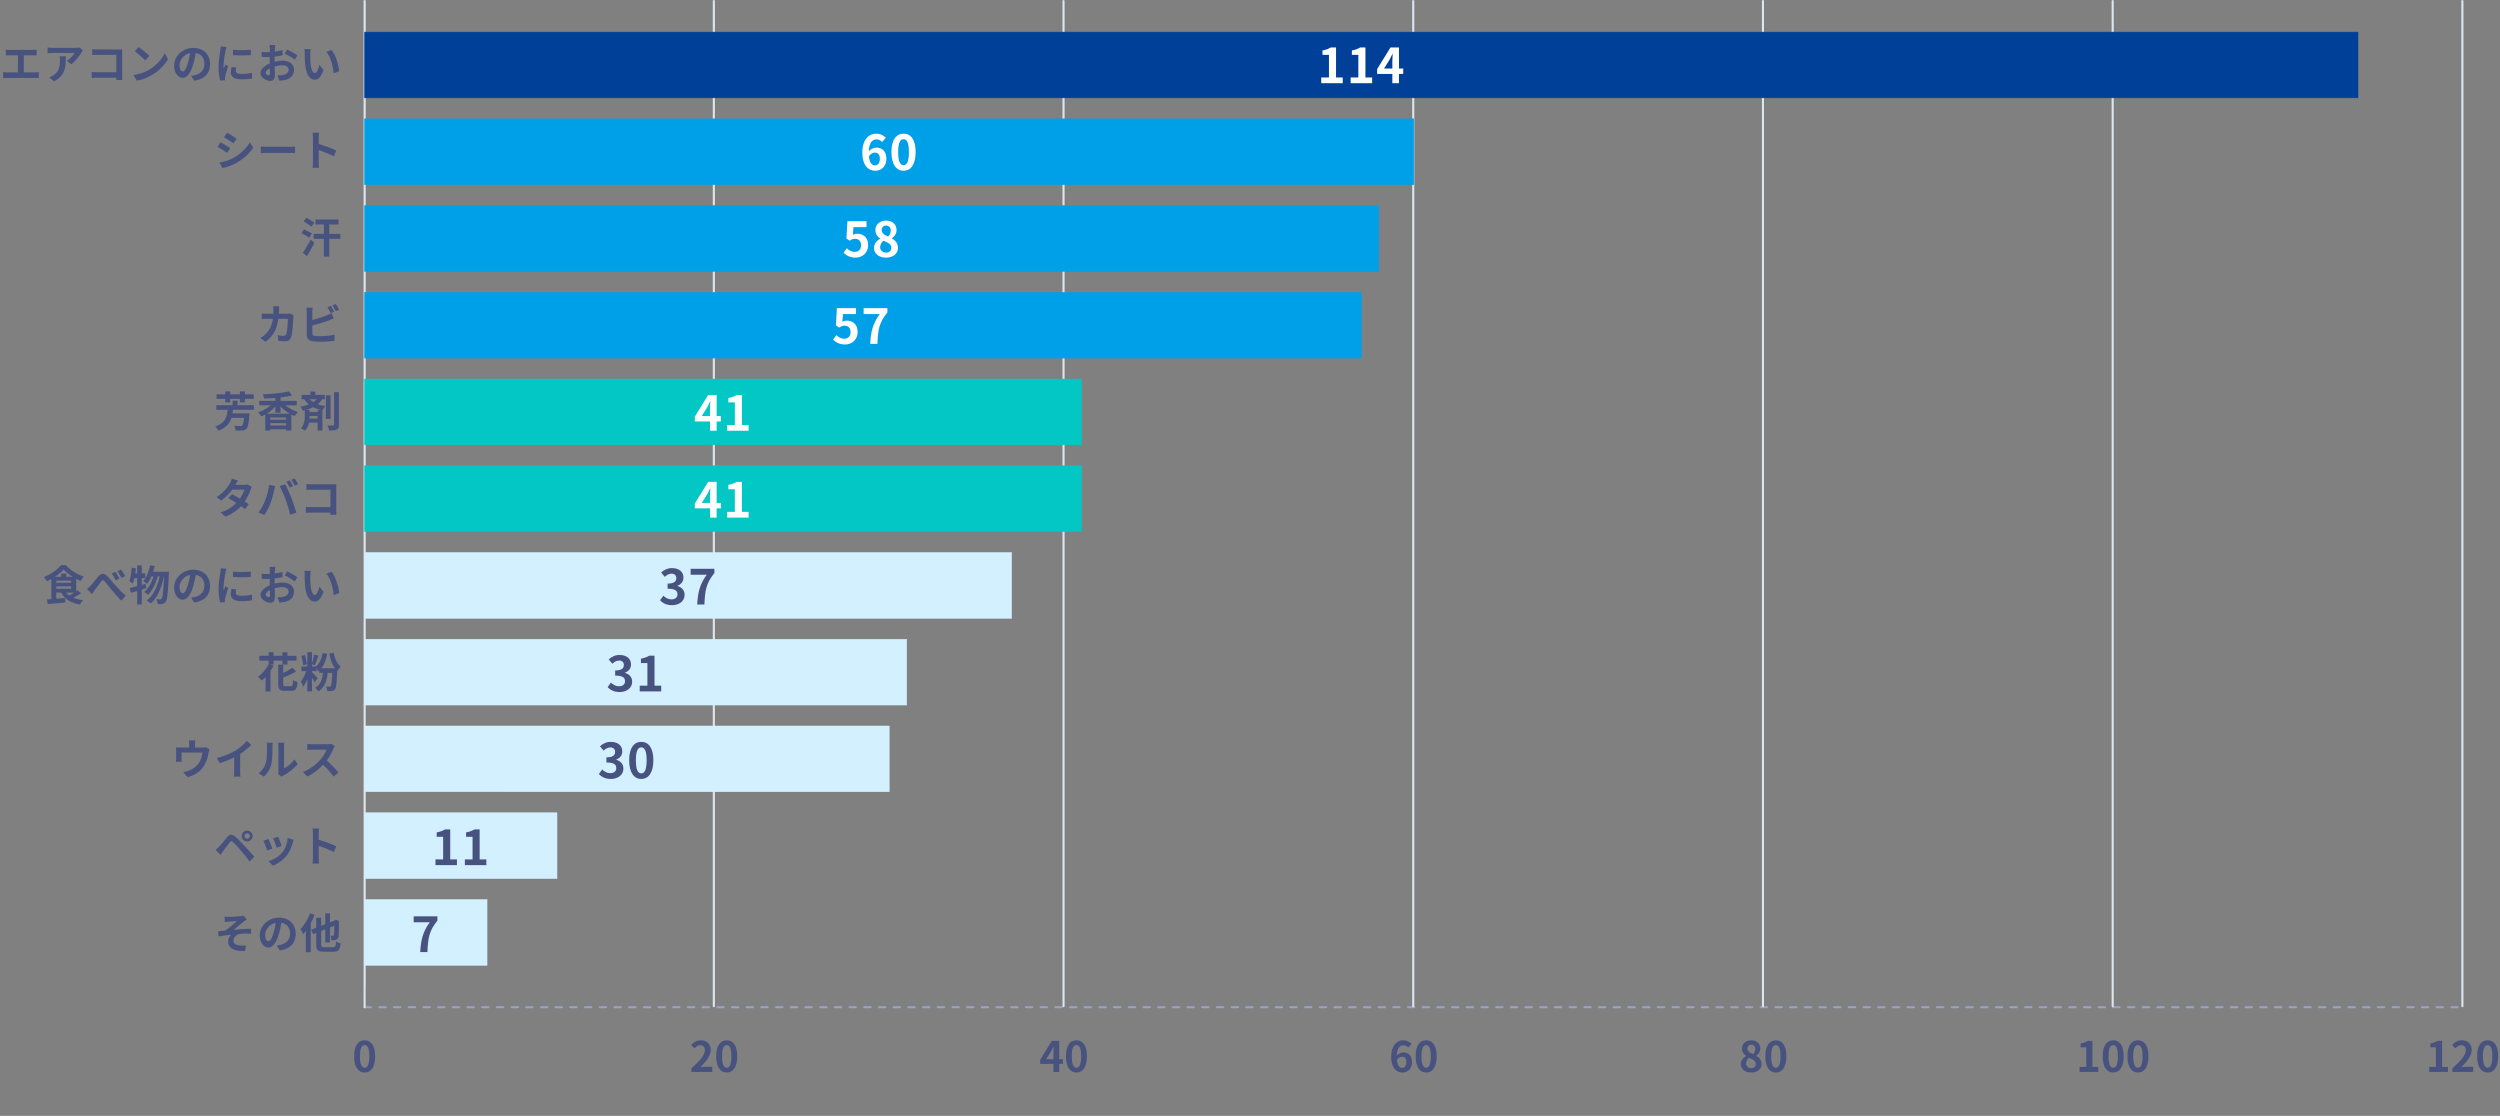
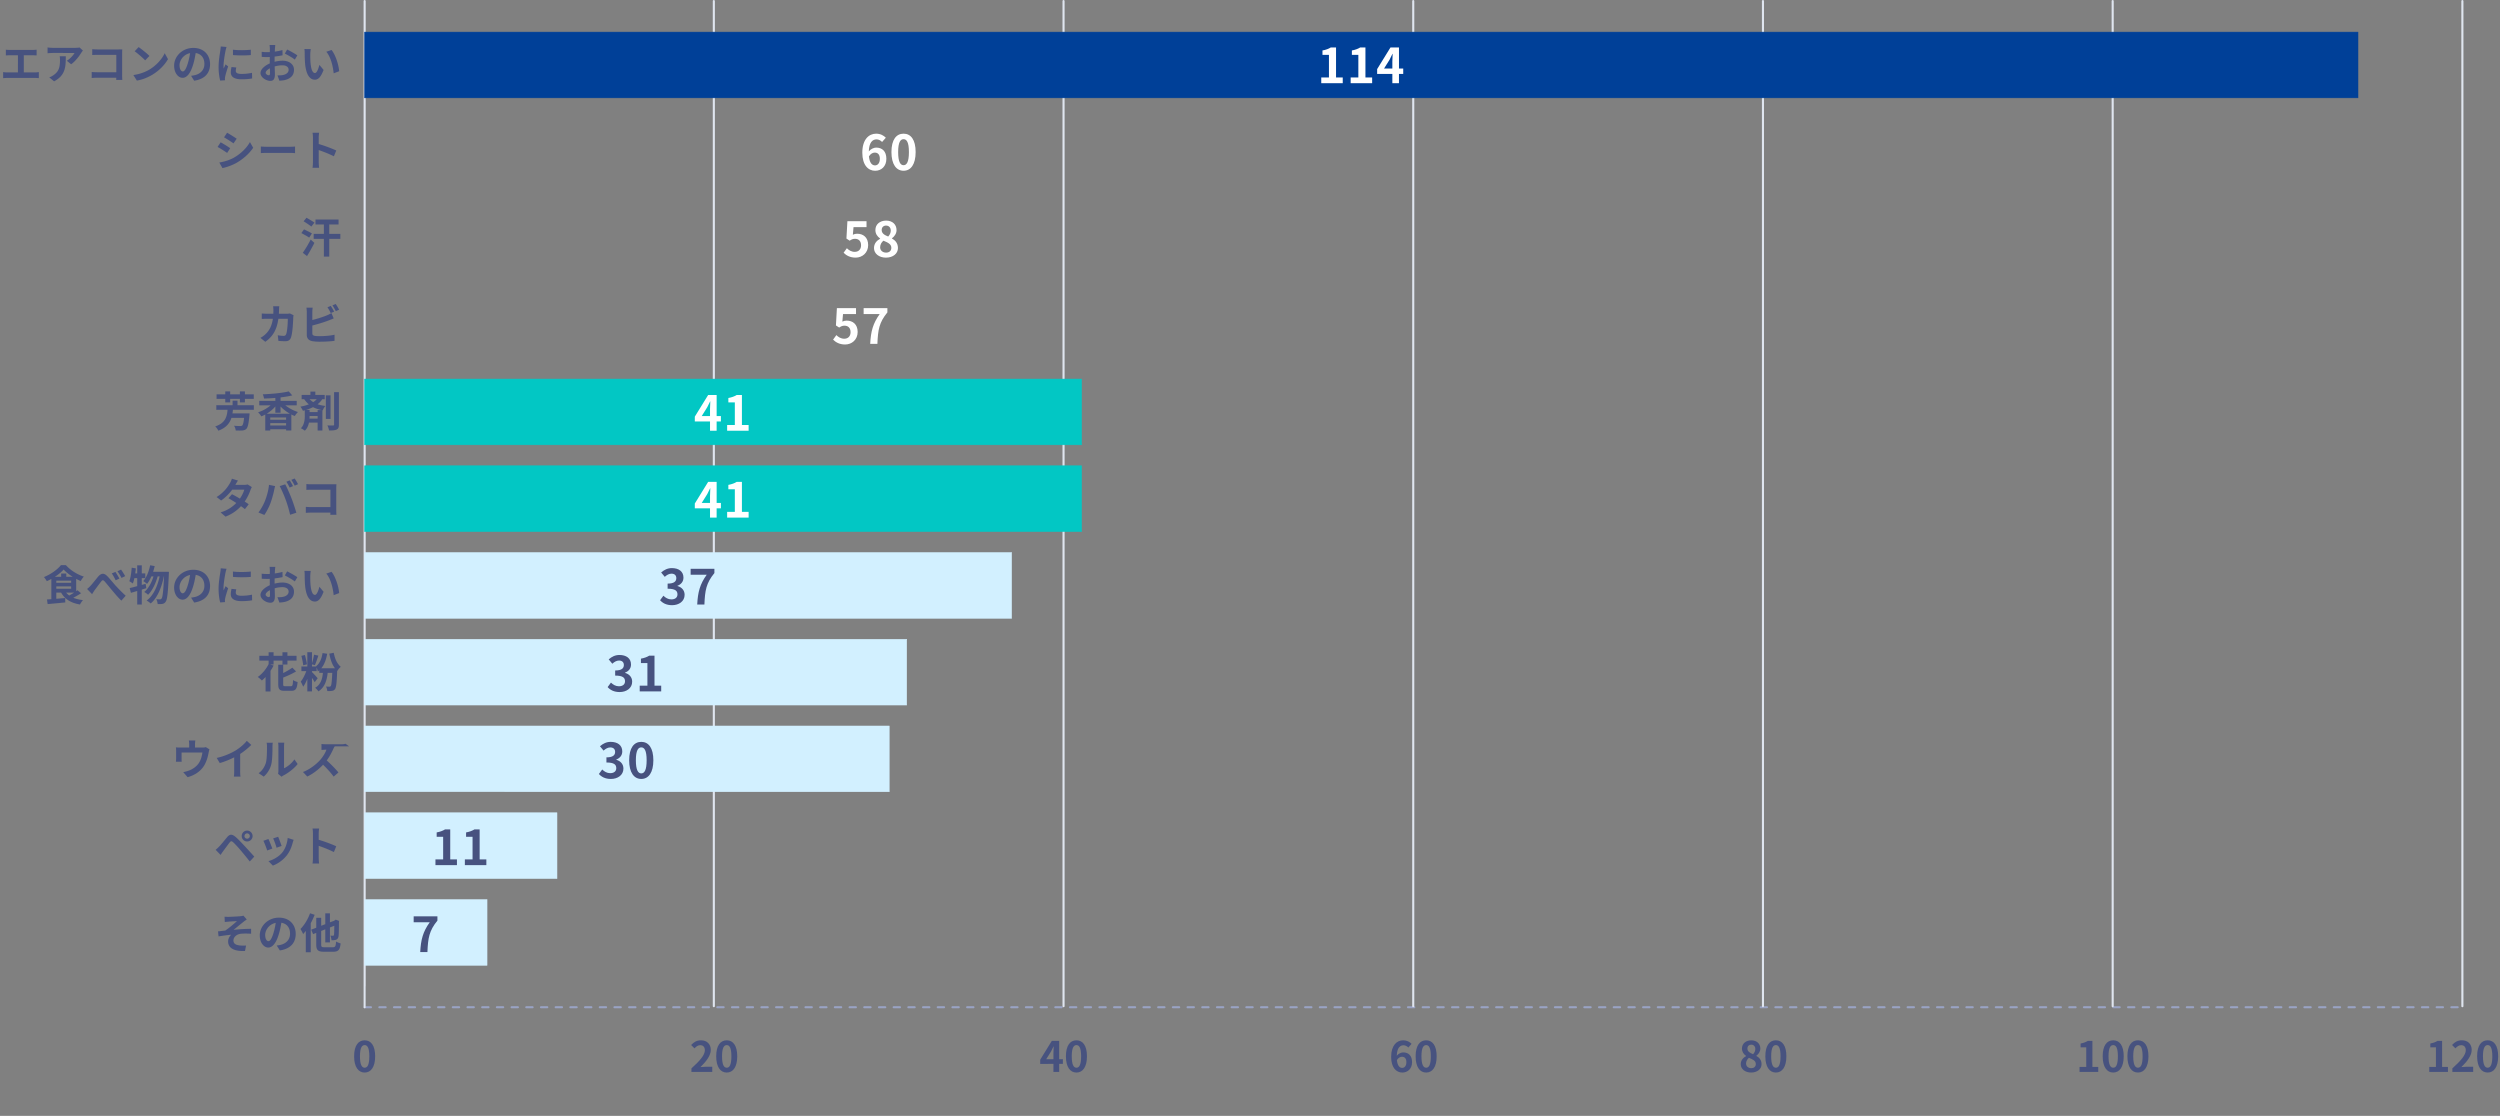
<svg xmlns="http://www.w3.org/2000/svg" viewBox="0 0 2381.73 1063.09">
  <rect x="0" y="0" width="2381.73" height="1063.09" fill="#808080" stroke="none" />
  <path d="M337.37 1006.33c0-10.24 4-15.24 10.04-15.24s10 5.04 10 15.24-4 15.48-10 15.48-10.04-5.28-10.04-15.48Zm14.48 0c0-8.28-1.92-10.68-4.44-10.68s-4.48 2.4-4.48 10.68 1.92 10.88 4.48 10.88 4.44-2.56 4.44-10.88Zm306.87 11.52c8.04-7.2 12.8-12.76 12.8-17.32 0-3-1.64-4.8-4.44-4.8-2.16 0-3.96 1.4-5.44 3.04l-3.2-3.2c2.72-2.88 5.36-4.48 9.4-4.48 5.6 0 9.32 3.6 9.32 9.12s-4.44 11.12-9.84 16.4c1.48-.16 3.44-.32 4.8-.32h6.44v4.96h-19.84v-3.4Zm23.6-11.52c0-10.24 4-15.24 10.04-15.24s10 5.04 10 15.24-4 15.48-10 15.48-10.04-5.28-10.04-15.48Zm14.48 0c0-8.28-1.92-10.68-4.44-10.68s-4.48 2.4-4.48 10.68 1.92 10.88 4.48 10.88 4.44-2.56 4.44-10.88Zm315.8 7.24h-3.52v7.68h-5.48v-7.68H991v-4l11.04-17.92h7.04v17.44h3.52v4.48Zm-9-4.48v-6.04c0-1.72.16-4.4.24-6.12h-.16c-.72 1.56-1.52 3.2-2.36 4.8l-4.6 7.36h6.88Zm11.89-2.76c0-10.24 4-15.24 10.04-15.24s10 5.04 10 15.24-4 15.48-10 15.48-10.04-5.28-10.04-15.48Zm14.48 0c0-8.28-1.92-10.68-4.44-10.68s-4.48 2.4-4.48 10.68 1.92 10.88 4.48 10.88 4.44-2.56 4.44-10.88Zm311.72-8.35c-1.04-1.2-2.84-2.16-4.56-2.16-3.4 0-6.2 2.56-6.44 9.96 1.6-1.96 4.16-3.16 6.08-3.16 4.96 0 8.48 2.96 8.48 9.32s-4.24 9.88-9.28 9.88c-5.64 0-10.64-4.52-10.64-14.96 0-11.04 5.48-15.76 11.44-15.76 3.6 0 6.24 1.52 8.04 3.36l-3.12 3.52Zm-1.84 13.96c0-3.52-1.64-5.16-4.2-5.16-1.6 0-3.36.84-4.84 3.12.56 5.4 2.56 7.48 5.04 7.48 2.2 0 4-1.84 4-5.44Zm8.8-5.61c0-10.24 4-15.24 10.04-15.24s10 5.04 10 15.24-4 15.48-10 15.48-10.04-5.28-10.04-15.48Zm14.48 0c0-8.28-1.92-10.68-4.44-10.68s-4.48 2.4-4.48 10.68 1.92 10.88 4.48 10.88 4.44-2.56 4.44-10.88Zm295.25 7.56c0-3.8 2.32-6.24 5.08-7.72v-.2c-2.28-1.64-3.92-3.88-3.92-7.04 0-4.76 3.76-7.8 8.92-7.8s8.6 3.16 8.6 7.88c0 2.92-1.84 5.36-3.8 6.76v.2c2.72 1.48 4.96 3.88 4.96 7.92 0 4.48-3.96 7.92-9.96 7.92-5.64 0-9.88-3.28-9.88-7.92Zm14.36-.2c0-3.08-2.72-4.36-6.56-5.92-1.6 1.28-2.72 3.28-2.72 5.48 0 2.68 2.2 4.4 4.96 4.4 2.48 0 4.32-1.4 4.32-3.96Zm-.48-14.32c0-2.4-1.44-4.12-3.92-4.12-2 0-3.6 1.32-3.6 3.68 0 2.8 2.28 4.16 5.4 5.4 1.44-1.52 2.12-3.2 2.12-4.96Zm9.56 6.96c0-10.24 4-15.24 10.04-15.24s10 5.04 10 15.24-4 15.48-10 15.48-10.04-5.28-10.04-15.48Zm14.48 0c0-8.28-1.92-10.68-4.44-10.68s-4.48 2.4-4.48 10.68 1.92 10.88 4.48 10.88 4.44-2.56 4.44-10.88Zm284.87 10.16h6.36v-18.72h-5.36v-3.64c2.96-.56 5-1.32 6.88-2.48h4.36v24.84h5.56v4.76h-17.8v-4.76Zm22.04-10.16c0-10.24 4-15.24 10.04-15.24s10 5.04 10 15.24-4 15.48-10 15.48-10.04-5.28-10.04-15.48Zm14.48 0c0-8.28-1.92-10.68-4.44-10.68s-4.48 2.4-4.48 10.68 1.92 10.88 4.48 10.88 4.44-2.56 4.44-10.88Zm9.07 0c0-10.24 4-15.24 10.04-15.24s10 5.04 10 15.24-4 15.48-10 15.48-10.04-5.28-10.04-15.48Zm14.48 0c0-8.28-1.92-10.68-4.44-10.68s-4.48 2.4-4.48 10.68 1.92 10.88 4.48 10.88 4.44-2.56 4.44-10.88Zm273.09 10.16h6.36v-18.72h-5.36v-3.64c2.96-.56 5-1.32 6.88-2.48h4.36v24.84h5.56v4.76h-17.8v-4.76Zm22 1.36c8.04-7.2 12.8-12.76 12.8-17.32 0-3-1.64-4.8-4.44-4.8-2.16 0-3.96 1.4-5.44 3.04l-3.2-3.2c2.72-2.88 5.36-4.48 9.4-4.48 5.6 0 9.32 3.6 9.32 9.12s-4.44 11.12-9.84 16.4c1.48-.16 3.44-.32 4.8-.32h6.44v4.96h-19.84v-3.4Zm23.6-11.52c0-10.24 4-15.24 10.04-15.24s10 5.04 10 15.24-4 15.48-10 15.48-10.04-5.28-10.04-15.48Zm14.48 0c0-8.28-1.92-10.68-4.44-10.68s-4.48 2.4-4.48 10.68 1.92 10.88 4.48 10.88 4.44-2.56 4.44-10.88Z" style="fill:#47527f;stroke-width:0" />
  <path style="fill:none;stroke:#99a3c4;stroke-dasharray:0 0 6 8;stroke-linecap:round;stroke-linejoin:round;stroke-width:2px" d="M347.39 959.59h1999" />
  <path style="fill:none;stroke:#000;stroke-miterlimit:10" d="M347.39 959.59v-19.98" />
  <path style="fill:none;stroke:#dfe5ef;stroke-linecap:round;stroke-linejoin:round;stroke-width:2px" d="M680.06 1v957.59M1013.23 1v957.59M1346.39 1v957.59M1679.56 1v957.59M2012.73 1v957.59M2345.89 1v957.59" />
-   <path d="M217.68 873.48c1.68 0 9.12-.36 11.52-.64 1.28-.12 2.2-.32 2.76-.48l3.12 3.64c-.8.56-2.28 1.52-3.08 2.2-2.84 2.24-6.76 5.52-9.44 7.64 5.32-.56 11.84-.96 16.68-.96v4.68c-3.8-.24-7.76-.24-10.16.08-3.64.52-6.68 3.08-6.68 6.32s2.44 4.32 6 4.76c2.2.24 4.56.2 6.04.08l-1.04 5.2c-10.16.44-16.08-2.6-16.08-9.2 0-2.44 1.44-4.88 2.88-6.24-3.6.28-8.04.88-12 1.56l-.48-4.8c2.12-.2 4.88-.56 6.92-.8 3.56-2.32 8.72-6.8 11.16-9-1.6.12-6.48.36-8.08.52-1 .08-2.32.24-3.56.36l-.24-5.08c1.24.12 2.4.16 3.76.16Zm45.96 27.32c1.52-.2 2.64-.4 3.68-.64 5.08-1.2 9-4.84 9-10.6s-2.96-9.56-8.28-10.48c-.56 3.36-1.24 7.04-2.36 10.76-2.36 8-5.8 12.88-10.12 12.88s-8.08-4.84-8.08-11.52c0-9.12 7.96-16.96 18.24-16.96s16 6.84 16 15.48-5.12 14.24-15.12 15.76l-2.96-4.68Zm-3.08-12c.92-2.92 1.64-6.32 2.12-9.6-6.56 1.36-10.04 7.12-10.04 11.48 0 4 1.6 5.96 3.08 5.96 1.64 0 3.24-2.48 4.84-7.84Zm39.2-17.28a72.667 72.667 0 0 1-3.72 8.04v27.67h-4.72v-20.36c-.84 1.12-1.68 2.12-2.52 3-.44-1.08-1.76-3.68-2.56-4.8 3.6-3.6 7.12-9.28 9.12-15l4.4 1.44Zm17.32 30.92c2.36 0 2.76-.96 3.12-5.48 1.08.72 3.04 1.52 4.32 1.84-.64 5.92-2.04 7.92-7.08 7.92h-8.84c-5.68 0-7.32-1.56-7.32-7.04v-10.92l-3 1.16-1.84-4.2 4.84-1.88v-9.44H306v7.56l3.88-1.48v-10.36h4.44v8.6l4.04-1.52.6-.48.88-.6 3.24 1.24-.16.72c-.04 6.96-.12 11.76-.36 13.52-.2 2-.92 3.04-2.24 3.6-1.24.56-3.12.6-4.52.56-.08-1.32-.48-3.32-1.04-4.36.88.04 2 .08 2.44.08.56 0 .84-.16 1-.92.16-.72.24-3.36.28-8.6l-4.16 1.64v14.24h-4.44v-12.48l-3.88 1.52v12.8c0 2.4.4 2.76 2.96 2.76h8.12Zm-108.36-95.86c1.84-1.84 4.96-5.76 7.68-9.04 2.4-2.84 4.56-3.12 7.84-.36 2.68 2.28 5.68 5.44 8.16 8.12 2.68 2.92 6.96 7.48 9.84 10.8l-4.28 4.64a350.4 350.4 0 0 0-8.56-10.48c-2.48-2.96-5.88-6.68-7.36-7.92-1.4-1.2-2.08-1.2-3.24.24-1.56 2-4.44 5.96-6.08 8.16-.92 1.24-1.88 2.68-2.56 3.72l-4.72-4.84c1.2-1 2.08-1.84 3.28-3.04Zm26.72-15.28c2.88 0 5.2 2.32 5.2 5.2s-2.32 5.16-5.2 5.16-5.16-2.28-5.16-5.16 2.28-5.2 5.16-5.2Zm0 7.72c1.4 0 2.56-1.12 2.56-2.52s-1.16-2.56-2.56-2.56-2.52 1.16-2.52 2.56 1.12 2.52 2.52 2.52Zm24 9.4-4.88 1.84c-.68-2.16-2.68-7.48-3.64-9.24l4.8-1.72c1 2.04 2.92 6.88 3.72 9.12Zm20.32-8.32c-.48 1.28-.72 2.12-.96 2.92-1.04 4.04-2.72 8.2-5.44 11.72-3.72 4.8-8.72 8.16-13.4 9.92l-4.2-4.28c4.4-1.16 9.96-4.2 13.28-8.36 2.72-3.4 4.64-8.72 5.08-13.72l5.64 1.8Zm-11.48 5.84-4.8 1.68c-.48-1.96-2.24-6.8-3.24-8.88l4.76-1.56c.76 1.72 2.72 6.92 3.28 8.76Zm49.79 5.84c-4.12-2.16-10.12-4.48-14.44-5.96v11.32c0 1.16.2 3.96.36 5.56h-6.24c.24-1.56.4-3.96.4-5.56v-22.96c0-1.44-.12-3.44-.4-4.84h6.24c-.16 1.4-.36 3.16-.36 4.84v5.88c5.36 1.56 13.04 4.4 16.72 6.2l-2.28 5.52Zm-118.52-97.9c-.32.88-.64 2.4-.8 3.2-.68 3.84-1.76 7.68-3.72 11.32-3.2 5.92-9.2 10.16-16.32 12l-4.16-4.8c1.8-.32 4-.92 5.64-1.56 3.32-1.24 6.84-3.6 9.08-6.84 2.04-2.92 3.08-6.72 3.56-10.28h-19.84v5.84c0 .92.04 2.16.12 2.96h-5.52c.12-1 .2-2.28.2-3.36v-6.92c0-.88-.04-2.48-.2-3.44 1.4.16 2.56.2 4.08.2h8.56v-3.08c0-1.12-.04-1.96-.32-3.68h6.16c-.2 1.72-.28 2.56-.28 3.68v3.08h6.96c1.68 0 2.64-.2 3.32-.44l3.48 2.12Zm29.25 20.76c0 1.76.08 4.24.36 5.24h-6.32c.16-.96.28-3.48.28-5.24v-13.12c-4.12 2.08-9.12 4.16-13.76 5.44l-2.88-4.88c7-1.52 13.72-4.48 18.2-7.24 4.04-2.52 8.2-6.08 10.44-9.04l4.28 3.88c-3.04 3.04-6.64 6.04-10.6 8.6v16.36Zm17.6 2c3.52-2.48 5.68-6.16 6.8-9.56 1.12-3.44 1.16-11 1.16-15.84 0-1.6-.12-2.68-.36-3.64h5.88c-.04.16-.28 1.96-.28 3.6 0 4.72-.12 13.16-1.2 17.2-1.2 4.52-3.68 8.44-7.12 11.48l-4.88-3.24Zm18.52.6c.16-.76.32-1.88.32-2.96v-23.32c0-1.8-.28-3.32-.32-3.44h5.96c-.04.12-.28 1.68-.28 3.48v20.92c3.24-1.4 7.2-4.56 9.88-8.44l3.08 4.4c-3.32 4.32-9.08 8.64-13.56 10.92-.84.44-1.24.8-1.76 1.2l-3.32-2.76Zm54.03-26.23c-.32.44-1.04 1.68-1.4 2.48-1.36 3.12-3.6 7.4-6.28 11 3.96 3.44 8.8 8.56 11.16 11.44l-4.56 3.96c-2.6-3.6-6.32-7.68-10.08-11.32-4.24 4.48-9.56 8.64-15.04 11.24l-4.12-4.32c6.44-2.44 12.64-7.28 16.4-11.48 2.64-3 5.08-6.96 5.96-9.8h-13.56c-1.68 0-3.88.24-4.72.28v-5.68c1.08.16 3.52.28 4.72.28h14.08c1.76 0 3.36-.24 4.16-.52l3.28 2.44Zm-58.31-77.98h-3.4l3.4 1.04c-.84 1.72-1.84 3.4-2.92 5v19.68H253v-13.76a38.318 38.318 0 0 1-3.52 3.32c-.88-.92-2.8-2.6-3.92-3.36 4.16-2.88 8.12-7.6 10.36-12.32v-3.28h-8.84v-4.56h8.84v-3.4h4.72v3.4h8.44v-3.4h4.76v3.4h8.68v4.56h-8.68v3.76h-4.76v-3.76h-8.44v3.68Zm16.4 20.72c1.64 0 1.92-.92 2.16-5.88 1.04.84 3.04 1.56 4.32 1.88-.56 6.48-1.8 8.4-6.08 8.4h-6.24c-4.84 0-6.12-1.44-6.12-6.4v-18.44h4.72v7.88c3.28-1.56 6.48-3.48 8.72-5.12l3.56 3.6c-3.52 2.16-8.12 4.24-12.28 5.88v6.2c0 1.76.24 2 2 2h5.24Zm40.91-31.84c1.28 6.28 3.12 10.2 6.72 13.4-1.24 1-2.6 2.56-3.24 3.88l-.2-.2c-.4 11.56-.92 16.04-2.08 17.52-.8 1.12-1.68 1.52-2.88 1.68-1.04.2-2.68.24-4.48.16-.08-1.28-.56-3.12-1.2-4.32 1.36.16 2.6.16 3.24.16.6 0 .88-.12 1.28-.6.64-.84 1.08-4.08 1.44-12.56h-4.36c-.92 8.28-3.28 14-8.8 17.64-.56-.88-2.2-2.64-3.16-3.44 4.84-2.72 6.8-7.52 7.4-14.2h-3.44v-2.44c-.44.36-.88.76-1.4 1.12-.12-.88-.6-2.56-1.12-3.88v3.56h-4.44v.92c1.48 1.4 4.68 4.96 5.44 5.84l-2.88 3.8c-.52-1.04-1.52-2.6-2.56-4.12v12.88h-4.44v-11.92c-1.2 2.88-2.52 5.6-4 7.48-.44-1.44-1.52-3.56-2.28-4.88 2.04-2.4 4-6.44 5.28-10h-4.64v-4.44h5.64v-13.6h4.44v10.64c.76-2.44 1.56-5.84 1.96-8.28l4.12.92c-1.08 3.12-2.28 6.8-3.28 9.04l-2.8-.72v2h4.08l-.16-.28c3.48-2.68 5.32-7.12 6.12-12.48l4.44.64c-.96 5.44-2.6 10.2-5.6 13.8h13c-2.76-3.64-4.2-7.92-5.4-13.88l4.24-.84Zm-29.08 11.92c-.24-2.48-1-6.2-1.76-9l3.36-.8c.84 2.8 1.64 6.48 1.96 8.88l-3.56.92ZM77.23 565.17a72.084 72.084 0 0 1-7.44 4.32c2.64 1.08 5.72 1.84 9.28 2.24-.96 1-2.24 2.88-2.84 4.16-8.72-1.44-14.48-5.04-18-11.32h-4.6v5.88l8.48-.72.08 4.2c-5.92.6-12.2 1.16-16.8 1.56l-.64-4.36c1.24-.08 2.64-.2 4.16-.32v-19.28c-1.4.8-2.88 1.52-4.32 2.16-.6-1.12-1.8-2.96-2.76-3.92 6.56-2.6 13.04-7.24 16.2-11.36h4.76c4.48 5 10.84 8.92 17.08 10.92-1.12 1.16-2.2 2.84-3 4.24-1.4-.6-2.84-1.32-4.28-2.08v11.72c.44-.28.84-.6 1.2-.88l3.44 2.84Zm-8-15.68c-3.4-2.12-6.52-4.6-8.6-6.92-1.96 2.28-4.92 4.72-8.32 6.92h5.96v-3.08h4.88v3.08h6.08Zm-15.6 5.76h14.16v-2.08H53.63v2.08Zm0 5.6h14.16v-2.2H53.63v2.2Zm9.4 3.72c.8 1.04 1.76 1.92 2.88 2.76 1.48-.8 3.16-1.76 4.68-2.76h-7.56Zm23.29-6.56c1.8-1.88 4.88-5.96 7.32-8.84 2.76-3.12 5.36-3.4 8.24-.6 2.68 2.64 5.88 6.72 8.2 9.28 2.56 2.76 5.92 6.32 9.68 9.68l-4.12 4.68c-2.88-2.68-6.16-6.6-8.68-9.6-2.44-2.88-5.4-6.64-7.28-8.72-1.4-1.52-2.16-1.36-3.32.12-1.56 2-4.44 5.88-6.12 8.12-.92 1.28-1.8 2.88-2.52 3.92l-4.76-4.96c1.2-.92 2.16-1.8 3.36-3.08Zm27.44-6.76-3.6 1.56c-1.2-2.52-2.2-4.44-3.68-6.52l3.48-1.44c1.12 1.68 2.88 4.56 3.8 6.4Zm5.48-2.36-3.48 1.68c-1.32-2.52-2.4-4.32-3.88-6.32l3.44-1.6c1.2 1.6 3 4.48 3.92 6.24Zm20.16 11.48c-1.44.4-2.84.88-4.32 1.32v14.24h-4.36v-12.92c-2.16.64-4.16 1.28-6 1.76l-1.16-4.52c2-.44 4.44-1.08 7.16-1.84v-7.64h-2.68c-.44 1.96-.92 3.68-1.48 5.12-.72-.6-2.48-1.68-3.36-2.2 1.24-3.16 1.92-8.16 2.28-12.88l3.96.68c-.16 1.6-.36 3.16-.6 4.76h1.88v-7.68h4.36v7.68h3.32v4.52h-3.32v6.44l3.68-1.04.64 4.2Zm21.52-15.64s-.04 1.6-.08 2.16c-.76 17.84-1.48 24.36-3 26.36-.92 1.36-1.8 1.8-3.12 2.08-1.12.2-2.8.2-4.52.12-.12-1.36-.6-3.32-1.32-4.64 1.48.16 2.8.16 3.56.16.6 0 1-.16 1.48-.76 1-1.28 1.72-6.72 2.36-21.08h-.2c-1.96 10.08-6.08 20.48-12.52 25.79-.92-.92-2.56-2.08-3.88-2.76 6.4-4.6 10.4-13.68 12.4-23.04h-1.88c-1.76 6.52-5.12 13.68-9.16 17.52-.88-.92-2.4-2-3.64-2.68 3.96-3.12 7.08-9.04 8.84-14.84h-2.04c-1.16 2.76-2.56 5.24-4.12 7.16-.76-.76-2.64-2.08-3.6-2.68 3.16-3.48 5.36-9.2 6.56-15.08l4.32.8c-.4 1.84-.92 3.64-1.48 5.4h15.04Zm21.12 24.64c1.52-.2 2.64-.4 3.68-.64 5.08-1.2 9-4.84 9-10.6s-2.96-9.56-8.28-10.48c-.56 3.36-1.24 7.04-2.36 10.76-2.36 8-5.8 12.88-10.12 12.88s-8.08-4.84-8.08-11.52c0-9.12 7.96-16.96 18.24-16.96s16 6.84 16 15.48S195 572.53 185 574.05l-2.96-4.68Zm-3.08-12c.92-2.92 1.64-6.32 2.12-9.6-6.56 1.36-10.04 7.12-10.04 11.48 0 4 1.6 5.96 3.08 5.96 1.64 0 3.24-2.48 4.84-7.84Zm36.88-15.48c-.32.8-.8 2.8-.96 3.52-.56 2.64-1.92 10.56-1.92 14.52 0 .76.04 1.72.16 2.56.56-1.4 1.2-2.72 1.76-4l2.48 1.92c-1.12 3.32-2.44 7.6-2.84 9.72-.12.56-.24 1.44-.24 1.84.04.44.04 1.08.08 1.64l-4.56.32c-.8-2.76-1.56-7.6-1.56-12.96 0-5.96 1.2-12.64 1.64-15.68.16-1.12.4-2.64.4-3.88l5.56.48Zm9.28 19.56c-.32 1.28-.48 2.24-.48 3.32 0 1.76 1.52 2.8 5.52 2.8 3.56 0 6.48-.32 9.92-1.04l.12 5.36c-2.56.48-5.76.8-10.24.8-6.84 0-10.08-2.48-10.08-6.52 0-1.64.28-3.32.68-5.16l4.56.44Zm13.84-16.96v5.12c-4.88.44-12.04.44-17 0l-.04-5.12c4.88.68 12.76.52 17.04 0Zm22.64 11.52c2.68-.68 5.4-1.04 7.6-1.04 6.08 0 10.88 3.24 10.88 8.68 0 4.68-2.44 8.2-8.72 9.76-1.84.4-3.64.56-5.2.64l-1.84-5.08c1.8 0 3.48-.04 4.88-.28 3.2-.56 5.76-2.2 5.76-5.08 0-2.68-2.4-4.24-5.84-4.24-2.44 0-5 .4-7.44 1.08.08 3.16.2 6.2.2 7.56 0 4.92-1.8 6.2-4.36 6.2-3.88 0-9.36-3.32-9.36-7.52 0-3.48 4.04-7.04 8.88-9.16-.04-.92-.04-1.84-.04-2.76v-3.32c-.76.04-1.48.08-2.12.08-1.8 0-3.8-.04-5.52-.2l-.08-4.8c2.32.28 4.04.32 5.48.32.72 0 1.48-.04 2.28-.08.04-1.4.04-2.56.04-3.24 0-.84-.16-2.76-.28-3.48h5.44c-.08.72-.24 2.44-.32 3.44-.04.88-.08 1.84-.12 2.84 2.6-.36 5.2-.88 7.28-1.48l.12 4.96c-2.24.52-4.96.92-7.56 1.24-.04 1.2-.04 2.4-.04 3.56v1.4Zm-4.36 11.12c0-1-.04-2.8-.12-4.88-2.44 1.24-4.04 2.88-4.04 4.28 0 1.2 1.84 2.32 2.88 2.32.72 0 1.28-.36 1.28-1.72Zm16.32-22.8c3.04 1.48 7.64 4.08 9.72 5.56l-2.4 4.08c-1.88-1.64-7.04-4.56-9.52-5.76l2.2-3.88Zm22.04 4.4c-.04 2.56 0 5.56.24 8.4.56 5.72 1.76 9.6 4.24 9.6 1.88 0 3.44-4.64 4.2-7.76l4 4.8c-2.64 6.88-5.12 9.32-8.32 9.32-4.32 0-8.12-3.92-9.24-14.56-.36-3.64-.44-8.24-.44-10.68 0-1.12-.04-2.8-.28-4l6.08.08c-.28 1.4-.48 3.72-.48 4.8Zm27.52 16.28-5.24 2c-.6-6.36-2.72-15.68-7.04-20.56l5.04-1.68c3.76 4.6 6.8 14.16 7.24 20.24Zm-83.17-100.98c-.44.76-.96 1.84-1.32 2.84-1.04 3.08-2.88 7.12-5.52 10.96 1.48.92 2.84 1.84 3.84 2.56l-3.64 4.68c-.96-.84-2.24-1.8-3.72-2.84-3.56 3.88-8.28 7.48-14.76 9.96l-4.64-4.04c7.08-2.16 11.6-5.56 14.92-8.96-2.72-1.76-5.44-3.4-7.48-4.56l3.4-3.8c2.12 1.08 4.84 2.6 7.52 4.2 1.96-2.84 3.56-6.12 4.16-8.52h-11.48c-2.8 3.72-6.52 7.56-10.56 10.32l-4.32-3.32c7.04-4.32 10.76-9.8 12.76-13.28.6-.96 1.44-2.8 1.8-4.2l5.8 1.8c-.96 1.4-2 3.24-2.48 4.08l-.04.04h8.2c1.24 0 2.6-.16 3.48-.44l4.08 2.52Zm16.33-2.12 5.84 1.2c-.36 1.16-.8 3.12-.96 4-.56 2.8-2.04 8.32-3.4 12.04-1.44 3.88-3.8 8.44-5.92 11.44l-5.6-2.36c2.52-3.28 4.88-7.6 6.24-11.12 1.8-4.48 3.32-10.12 3.8-15.2Zm10.16 1.2 5.32-1.72c1.64 3.08 4.4 9.24 5.88 13.12 1.44 3.6 3.56 10 4.68 13.96l-5.92 1.92c-1.12-4.76-2.56-9.8-4.16-14.12-1.52-4.2-4.12-10.12-5.8-13.16Zm12.72 0-3.2 1.4c-.84-1.64-2.04-4.04-3.12-5.56l3.16-1.32c1 1.48 2.4 4 3.16 5.48Zm4.8-1.84-3.2 1.4c-.8-1.68-2.12-4-3.2-5.52l3.16-1.32c1.04 1.52 2.52 4.04 3.24 5.44Zm30.76 29.16c.04-.64.04-1.32.04-2.08h-18.24c-1.56 0-3.84.12-5.16.24v-5.72c1.4.12 3.2.24 5 .24h18.44v-16.56h-17.96c-1.68 0-3.84.08-4.96.16v-5.56c1.48.16 3.56.24 4.96.24h20.12c1.16 0 2.84-.04 3.52-.08-.04.92-.12 2.52-.12 3.68v20.72c0 1.4.08 3.52.16 4.72h-5.8Zm-92.8-100.02c-.12 1.16-.28 2.32-.44 3.44h16.28s-.04 1.28-.16 1.92c-.68 7.84-1.48 11.36-2.88 12.76-1.04 1.08-2.2 1.4-3.88 1.6-1.36.12-3.8.08-6.28 0-.08-1.4-.72-3.24-1.6-4.52 2.44.24 4.92.28 5.96.28.8 0 1.28-.08 1.76-.44.8-.68 1.4-2.84 1.84-7.32h-12.04c-1.68 5.16-5.08 9.44-12.48 12.2-.56-1.28-1.84-3.12-2.96-4.08 9.6-3.2 11.16-9.08 11.76-15.84h-10.72v-4.4h15.52v-4.28h4.68v4.28h15.56v4.4h-19.92Zm-7.32-10.44h-8.28v-4.28h8.28v-2.84h4.68v2.84h9.28v-2.84h4.76v2.84h8.44v4.28h-8.44v3.36h-4.76v-3.36h-9.28v3.36h-4.68v-3.36Zm57.2 6.16c3.36 2.68 7.8 5.08 12.08 6.4-1 .92-2.36 2.68-3.04 3.8-1.12-.4-2.16-.88-3.28-1.44v15.24h-5v-1.2h-15.08v1.24h-4.76v-15.24c-1.24.68-2.48 1.24-3.76 1.72-.72-1.12-2.08-2.92-3.08-3.88 4.36-1.32 8.72-3.8 11.96-6.64H247v-4.24h15.32v-2.8c-3.64.32-7.28.52-10.8.6-.12-1.16-.68-2.96-1.16-4.04 8.76-.32 18.72-1.28 24.72-2.76l3.36 3.8c-3.32.84-7.16 1.44-11.16 1.92v3.28h15.4v4.24H271.8Zm4.36 8c-3.24-1.84-6.32-4.2-8.88-6.84v5.92h-4.96v-5.96c-2.28 2.64-5.12 5-8.2 6.88h22.04Zm-3.6 3.6h-15.08v2.16h15.08v-2.16Zm0 7.6v-2.2h-15.08v2.2h15.08Zm34.48-25c-1.2 1.84-2.72 3.4-4.48 4.8 2.44.84 4.96 1.28 7.48 1.64-1 1.04-2.08 2.72-2.48 4.16l-.4-.08v19.28h-4.56v-7.52h-8.24c-.6 2.8-1.76 5.64-3.96 7.72-.84-.72-2.64-1.84-3.76-2.36 3.32-3.24 3.72-8.36 3.72-11.52v-5.56c-.6.16-1.16.32-1.76.48-.44-1-1.6-3-2.4-3.96 2.84-.52 5.56-1.24 8-2.2-1.52-1.28-3-2.88-4.4-4.88h-2.44v-4.08h8.36v-3.16h4.68v3.16h8.96v4.08h-2.32Zm-.8 10.32c-2.68-.6-5.4-1.4-8.04-2.76-2.08 1.08-4.36 1.96-6.72 2.68h3.44v2h7.68v-1.92h3.64Zm-3.64 8.12v-2.44h-7.68v.2c0 .68 0 1.44-.08 2.24h7.76Zm-7.6-18.44c1.08 1.12 2.24 2.04 3.4 2.76 1.28-.8 2.4-1.72 3.32-2.76H295Zm19.92 18.8h-4.48v-22.48h4.48v22.48Zm7.96-25.52v30.88c0 2.64-.52 3.96-2.08 4.68-1.52.8-3.92.96-7.32.96-.2-1.36-.88-3.52-1.56-4.84 2.32.08 4.6.08 5.36.08.72 0 1-.24 1-.88v-30.88h4.6Zm-43.21-73.29c-.12.68-.28 1.68-.28 2.12-.16 4.32-.64 15.48-2.36 19.56-.88 2.04-2.4 3.08-5.16 3.08-2.28 0-4.68-.16-6.64-.32l-.6-5.36c1.96.36 4.04.56 5.6.56 1.28 0 1.84-.44 2.28-1.4 1.16-2.52 1.68-10.52 1.68-14.84h-9c-1.48 10.56-5.28 16.84-12.44 21.92l-4.64-3.76c1.68-.92 3.64-2.28 5.24-3.92 3.72-3.68 5.72-8.16 6.6-14.24h-5.28c-1.36 0-3.56 0-5.28.16v-5.24c1.68.16 3.76.28 5.28.28h5.72c.04-1.12.08-2.28.08-3.48 0-.88-.12-2.72-.28-3.68h5.88c-.12.92-.2 2.6-.24 3.56a99.46 99.46 0 0 1-.16 3.6h7.52c1 0 2.04-.12 3.04-.28l3.44 1.68Zm17.89 17.19c0 1.72.8 2.16 2.6 2.52 1.2.16 2.84.24 4.64.24 4.16 0 10.64-.52 13.92-1.4v5.84c-3.76.56-9.84.84-14.24.84-2.6 0-5-.2-6.72-.48-3.48-.6-5.48-2.52-5.48-5.96v-21.8c0-.88-.12-2.92-.32-4.16h5.92c-.2 1.24-.32 3.04-.32 4.16v7.56c4.72-1.16 10.28-2.92 13.84-4.44 1.44-.56 2.8-1.2 4.36-2.16l2.16 5.08c-1.56.64-3.36 1.4-4.68 1.88-4.04 1.6-10.48 3.6-15.68 4.88v7.4Zm17.52-19.24c-.8-1.64-2.04-4-3.12-5.52l3.16-1.32c1 1.48 2.44 4 3.2 5.48l-3.24 1.36Zm4.76-8.64c1.08 1.48 2.52 4.04 3.24 5.44l-3.16 1.36c-.84-1.68-2.12-4-3.24-5.52l3.16-1.28Zm-25.28-63.25c-1.64-1.16-5.08-3.08-7.48-4.32l2.56-3.52c2.28 1.04 5.76 2.76 7.52 3.88l-2.6 3.96Zm-6.08 14.44c2.16-3.04 5.16-7.96 7.52-12.6l3.52 3.2c-2.08 4.16-4.64 8.72-7.04 12.6l-4-3.2Zm8.12-24.96c-1.6-1.36-5-3.56-7.36-5.04l2.76-3.36c2.36 1.32 5.84 3.36 7.56 4.64l-2.96 3.76Zm27.64 11.72h-10.56v16.88h-5.12v-16.88h-9.72v-4.76h9.72v-8.96h-8v-4.72h22v4.72h-8.88v8.96h10.56v4.76ZM219.32 141.2l-2.92 4.48c-2.28-1.56-6.4-4.28-9.12-5.68l2.92-4.44c2.68 1.44 7.08 4.2 9.12 5.64Zm3.24 9.16c6.8-3.8 12.36-9.28 15.56-15l3.08 5.44c-3.72 5.52-9.36 10.6-15.92 14.36-4.08 2.32-9.8 4.32-13.36 4.96l-3-5.28c4.48-.76 9.28-2.12 13.64-4.48Zm2.92-18.2-3 4.44c-2.24-1.56-6.4-4.28-9.04-5.76l2.92-4.4c2.64 1.48 7.04 4.28 9.12 5.72Zm23 7.44c1.44.12 4.36.24 6.44.24h21.48c1.84 0 3.64-.16 4.68-.24v6.28c-.96-.04-3-.2-4.68-.2h-21.48c-2.28 0-4.96.08-6.44.2v-6.28Zm69.59 9.32c-4.12-2.16-10.12-4.48-14.44-5.96v11.32c0 1.16.2 3.96.36 5.56h-6.24c.24-1.56.4-3.96.4-5.56v-22.96c0-1.44-.12-3.44-.4-4.84h6.24c-.16 1.4-.36 3.16-.36 4.84v5.88c5.36 1.56 13.04 4.4 16.72 6.2l-2.28 5.52ZM33.27 68.98c1.44 0 2.72-.16 3.72-.32v5.8c-1.12-.16-2.8-.2-3.72-.2H6.92c-1.2 0-2.6.04-3.92.2v-5.8c1.24.24 2.68.32 3.92.32h10.16V52.66H9.36c-1.08 0-2.8.08-3.8.16v-5.48c1.04.16 2.68.24 3.8.24h21.76c1.2 0 2.6-.12 3.76-.24v5.48c-1.2-.08-2.6-.16-3.76-.16h-8.44v16.32h10.6Zm45.72-20.8c-.44.52-1.2 1.48-1.56 2.08-1.88 3.12-5.68 8.16-9.64 10.96l-4.12-3.32c3.2-1.96 6.32-5.48 7.36-7.44H50.19c-1.68 0-3 .12-4.88.28v-5.56c1.52.24 3.2.4 4.88.4h21.56c1.12 0 3.32-.12 4.04-.36l3.2 2.96Zm-16.32 5.4c0 9.92-.2 18.08-11.12 23.92l-4.64-3.8c1.28-.44 2.72-1.12 4.2-2.2 5.08-3.52 6.04-7.76 6.04-14.32 0-1.24-.08-2.32-.28-3.6h5.8Zm48.05 22.56c.04-.64.04-1.32.04-2.08H92.52c-1.56 0-3.84.12-5.16.24v-5.72c1.4.12 3.2.24 5 .24h18.44V52.26H92.84c-1.68 0-3.84.08-4.96.16v-5.56c1.48.16 3.56.24 4.96.24h20.12c1.16 0 2.84-.04 3.52-.08-.04.92-.12 2.52-.12 3.68v20.72c0 1.4.08 3.52.16 4.72h-5.8Zm31.64-9.88c6.8-4.04 12.04-10.16 14.56-15.56l3.12 5.64c-3.04 5.4-8.36 10.92-14.8 14.8-4.04 2.44-9.2 4.68-14.84 5.64l-3.36-5.28c6.24-.88 11.44-2.92 15.32-5.24Zm0-12.96-4.08 4.2c-2.08-2.24-7.08-6.6-10-8.64l3.76-4c2.8 1.88 8 6.04 10.32 8.44Zm39.68 18.92c1.52-.2 2.64-.4 3.68-.64 5.08-1.2 9-4.84 9-10.6s-2.96-9.56-8.28-10.48c-.56 3.36-1.24 7.04-2.36 10.76-2.36 8-5.8 12.88-10.12 12.88s-8.08-4.84-8.08-11.52c0-9.12 7.96-16.96 18.24-16.96s16 6.84 16 15.48S195 75.38 185 76.9l-2.96-4.68Zm-3.08-12c.92-2.92 1.64-6.32 2.12-9.6-6.56 1.36-10.04 7.12-10.04 11.48 0 4 1.6 5.96 3.08 5.96 1.64 0 3.24-2.48 4.84-7.84Zm36.88-15.47c-.32.8-.8 2.8-.96 3.52-.56 2.64-1.92 10.56-1.92 14.52 0 .76.04 1.72.16 2.56.56-1.4 1.2-2.72 1.76-4l2.48 1.92c-1.12 3.32-2.44 7.6-2.84 9.72-.12.56-.24 1.44-.24 1.84.04.44.04 1.08.08 1.64l-4.56.32c-.8-2.76-1.56-7.6-1.56-12.96 0-5.96 1.2-12.64 1.64-15.68.16-1.12.4-2.64.4-3.88l5.56.48Zm9.28 19.56c-.32 1.28-.48 2.24-.48 3.32 0 1.76 1.52 2.8 5.52 2.8 3.56 0 6.48-.32 9.92-1.04l.12 5.36c-2.56.48-5.76.8-10.24.8-6.84 0-10.08-2.48-10.08-6.52 0-1.64.28-3.32.68-5.16l4.56.44Zm13.84-16.96v5.12c-4.88.44-12.04.44-17 0l-.04-5.12c4.88.68 12.76.52 17.04 0Zm22.64 11.51c2.68-.68 5.4-1.04 7.6-1.04 6.08 0 10.88 3.24 10.88 8.68 0 4.68-2.44 8.2-8.72 9.76-1.84.4-3.64.56-5.2.64l-1.84-5.08c1.8 0 3.48-.04 4.88-.28 3.2-.56 5.76-2.2 5.76-5.08 0-2.68-2.4-4.24-5.84-4.24-2.44 0-5 .4-7.44 1.08.08 3.16.2 6.2.2 7.56 0 4.92-1.8 6.2-4.36 6.2-3.88 0-9.36-3.32-9.36-7.52 0-3.48 4.04-7.04 8.88-9.16-.04-.92-.04-1.84-.04-2.76V54.3c-.76.04-1.48.08-2.12.08-1.8 0-3.8-.04-5.52-.2l-.08-4.8c2.32.28 4.04.32 5.48.32.72 0 1.48-.04 2.28-.08.04-1.4.04-2.56.04-3.24 0-.84-.16-2.76-.28-3.48h5.44c-.08.72-.24 2.44-.32 3.44-.04.88-.08 1.84-.12 2.84 2.6-.36 5.2-.88 7.28-1.48l.12 4.96c-2.24.52-4.96.92-7.56 1.24-.04 1.2-.04 2.4-.04 3.56v1.4Zm-4.36 11.12c0-1-.04-2.8-.12-4.88-2.44 1.24-4.04 2.88-4.04 4.28 0 1.2 1.84 2.32 2.88 2.32.72 0 1.28-.36 1.28-1.72Zm16.32-22.8c3.04 1.48 7.64 4.08 9.72 5.56l-2.4 4.08c-1.88-1.64-7.04-4.56-9.52-5.76l2.2-3.88Zm22.04 4.4c-.04 2.56 0 5.56.24 8.4.56 5.72 1.76 9.6 4.24 9.6 1.88 0 3.44-4.64 4.2-7.76l4 4.8c-2.64 6.88-5.12 9.32-8.32 9.32-4.32 0-8.12-3.92-9.24-14.56-.36-3.64-.44-8.24-.44-10.68 0-1.12-.04-2.8-.28-4l6.08.08c-.28 1.4-.48 3.72-.48 4.8Zm27.52 16.28-5.24 2c-.6-6.36-2.72-15.68-7.04-20.56l5.04-1.68c3.76 4.6 6.8 14.16 7.24 20.24Z" style="fill:#47527f;stroke-width:0" />
+   <path d="M217.68 873.48c1.68 0 9.12-.36 11.52-.64 1.28-.12 2.2-.32 2.76-.48l3.12 3.64c-.8.56-2.28 1.52-3.08 2.2-2.84 2.24-6.76 5.52-9.44 7.64 5.32-.56 11.84-.96 16.68-.96v4.68c-3.8-.24-7.76-.24-10.16.08-3.64.52-6.68 3.08-6.68 6.32s2.44 4.32 6 4.76c2.2.24 4.56.2 6.04.08l-1.04 5.2c-10.16.44-16.08-2.6-16.08-9.2 0-2.44 1.44-4.88 2.88-6.24-3.6.28-8.04.88-12 1.56l-.48-4.8c2.12-.2 4.88-.56 6.92-.8 3.56-2.32 8.72-6.8 11.16-9-1.6.12-6.48.36-8.08.52-1 .08-2.32.24-3.56.36l-.24-5.08c1.24.12 2.4.16 3.76.16Zm45.96 27.32c1.52-.2 2.64-.4 3.68-.64 5.08-1.2 9-4.84 9-10.6s-2.96-9.56-8.28-10.48c-.56 3.36-1.24 7.04-2.36 10.76-2.36 8-5.8 12.88-10.12 12.88s-8.08-4.84-8.08-11.52c0-9.12 7.96-16.96 18.24-16.96s16 6.84 16 15.48-5.12 14.24-15.12 15.76l-2.96-4.68Zm-3.08-12c.92-2.92 1.64-6.32 2.12-9.6-6.56 1.36-10.04 7.12-10.04 11.48 0 4 1.6 5.96 3.08 5.96 1.64 0 3.24-2.48 4.84-7.84Zm39.2-17.28a72.667 72.667 0 0 1-3.72 8.04v27.67h-4.72v-20.36c-.84 1.12-1.68 2.12-2.52 3-.44-1.08-1.76-3.68-2.56-4.8 3.6-3.6 7.12-9.28 9.12-15l4.4 1.44Zm17.32 30.92c2.36 0 2.76-.96 3.12-5.48 1.08.72 3.04 1.52 4.32 1.84-.64 5.92-2.04 7.92-7.08 7.92h-8.84c-5.68 0-7.32-1.56-7.32-7.04v-10.92l-3 1.16-1.84-4.2 4.84-1.88v-9.44H306v7.56l3.88-1.48v-10.36h4.44v8.6l4.04-1.52.6-.48.88-.6 3.24 1.24-.16.72c-.04 6.96-.12 11.76-.36 13.52-.2 2-.92 3.04-2.24 3.6-1.24.56-3.12.6-4.52.56-.08-1.32-.48-3.32-1.04-4.36.88.04 2 .08 2.44.08.56 0 .84-.16 1-.92.16-.72.24-3.36.28-8.6l-4.16 1.64v14.24h-4.44v-12.48l-3.88 1.52v12.8c0 2.4.4 2.76 2.96 2.76h8.12Zm-108.36-95.86c1.84-1.84 4.96-5.76 7.68-9.04 2.4-2.84 4.56-3.12 7.84-.36 2.68 2.28 5.68 5.44 8.16 8.12 2.68 2.92 6.96 7.48 9.84 10.8l-4.28 4.64a350.4 350.4 0 0 0-8.56-10.48c-2.48-2.96-5.88-6.68-7.36-7.92-1.4-1.2-2.08-1.2-3.24.24-1.56 2-4.44 5.96-6.08 8.16-.92 1.24-1.88 2.68-2.56 3.72l-4.72-4.84c1.2-1 2.08-1.84 3.28-3.04Zm26.72-15.28c2.88 0 5.2 2.32 5.2 5.2s-2.32 5.16-5.2 5.16-5.16-2.28-5.16-5.16 2.28-5.2 5.16-5.2Zm0 7.72c1.4 0 2.56-1.12 2.56-2.52s-1.16-2.56-2.56-2.56-2.52 1.16-2.52 2.56 1.12 2.52 2.52 2.52Zm24 9.4-4.88 1.84c-.68-2.16-2.68-7.48-3.64-9.24l4.8-1.72c1 2.04 2.92 6.88 3.72 9.12Zm20.32-8.32c-.48 1.28-.72 2.12-.96 2.92-1.04 4.04-2.72 8.2-5.44 11.72-3.72 4.8-8.72 8.16-13.4 9.92l-4.2-4.28c4.4-1.16 9.96-4.2 13.28-8.36 2.72-3.4 4.64-8.72 5.08-13.72l5.64 1.8Zm-11.48 5.84-4.8 1.68c-.48-1.96-2.24-6.8-3.24-8.88l4.76-1.56c.76 1.72 2.72 6.92 3.28 8.76Zm49.79 5.84c-4.12-2.16-10.12-4.48-14.44-5.96v11.32c0 1.16.2 3.96.36 5.56h-6.24c.24-1.56.4-3.96.4-5.56v-22.96c0-1.44-.12-3.44-.4-4.84h6.24c-.16 1.4-.36 3.16-.36 4.84v5.88c5.36 1.56 13.04 4.4 16.72 6.2l-2.28 5.52Zm-118.52-97.9c-.32.88-.64 2.4-.8 3.2-.68 3.84-1.76 7.68-3.72 11.32-3.2 5.92-9.2 10.16-16.32 12l-4.16-4.8c1.8-.32 4-.92 5.64-1.56 3.32-1.24 6.84-3.6 9.08-6.84 2.04-2.92 3.08-6.72 3.56-10.28h-19.84v5.84c0 .92.04 2.16.12 2.96h-5.52c.12-1 .2-2.28.2-3.36v-6.92c0-.88-.04-2.48-.2-3.44 1.4.16 2.56.2 4.08.2h8.56v-3.08c0-1.12-.04-1.96-.32-3.68h6.16c-.2 1.72-.28 2.56-.28 3.68v3.08h6.96c1.68 0 2.64-.2 3.32-.44l3.48 2.12Zm29.25 20.76c0 1.76.08 4.24.36 5.24h-6.32c.16-.96.28-3.48.28-5.24v-13.12c-4.12 2.08-9.12 4.16-13.76 5.44l-2.88-4.88c7-1.52 13.72-4.48 18.2-7.24 4.04-2.52 8.2-6.08 10.44-9.04l4.28 3.88c-3.04 3.04-6.64 6.04-10.6 8.6v16.36Zm17.6 2c3.52-2.48 5.68-6.16 6.8-9.56 1.12-3.44 1.16-11 1.16-15.84 0-1.6-.12-2.68-.36-3.64h5.88c-.04.16-.28 1.96-.28 3.6 0 4.72-.12 13.16-1.2 17.2-1.2 4.52-3.68 8.44-7.12 11.48l-4.88-3.24Zm18.52.6c.16-.76.32-1.88.32-2.96v-23.32c0-1.8-.28-3.32-.32-3.44h5.96c-.04.12-.28 1.68-.28 3.48v20.92c3.24-1.4 7.2-4.56 9.88-8.44l3.08 4.4c-3.32 4.32-9.08 8.64-13.56 10.92-.84.44-1.24.8-1.76 1.2l-3.32-2.76Zm54.03-26.23c-.32.44-1.04 1.68-1.4 2.48-1.36 3.12-3.6 7.4-6.28 11 3.96 3.44 8.8 8.56 11.16 11.44l-4.56 3.96c-2.6-3.6-6.32-7.68-10.08-11.32-4.24 4.48-9.56 8.64-15.04 11.24l-4.12-4.32c6.44-2.44 12.64-7.28 16.4-11.48 2.64-3 5.08-6.96 5.96-9.8c-1.68 0-3.88.24-4.72.28v-5.68c1.08.16 3.52.28 4.72.28h14.08c1.76 0 3.36-.24 4.16-.52l3.28 2.44Zm-58.31-77.98h-3.4l3.4 1.04c-.84 1.72-1.84 3.4-2.92 5v19.68H253v-13.76a38.318 38.318 0 0 1-3.52 3.32c-.88-.92-2.8-2.6-3.92-3.36 4.16-2.88 8.12-7.6 10.36-12.32v-3.28h-8.84v-4.56h8.84v-3.4h4.72v3.4h8.44v-3.4h4.76v3.4h8.68v4.56h-8.68v3.76h-4.76v-3.76h-8.44v3.68Zm16.4 20.72c1.64 0 1.92-.92 2.16-5.88 1.04.84 3.04 1.56 4.32 1.88-.56 6.48-1.8 8.4-6.08 8.4h-6.24c-4.84 0-6.12-1.44-6.12-6.4v-18.44h4.72v7.88c3.28-1.56 6.48-3.48 8.72-5.12l3.56 3.6c-3.52 2.16-8.12 4.24-12.28 5.88v6.2c0 1.76.24 2 2 2h5.24Zm40.91-31.84c1.28 6.28 3.12 10.2 6.72 13.4-1.24 1-2.6 2.56-3.24 3.88l-.2-.2c-.4 11.56-.92 16.04-2.08 17.52-.8 1.12-1.68 1.52-2.88 1.68-1.04.2-2.68.24-4.48.16-.08-1.28-.56-3.12-1.2-4.32 1.36.16 2.6.16 3.24.16.6 0 .88-.12 1.28-.6.64-.84 1.08-4.08 1.44-12.56h-4.36c-.92 8.28-3.28 14-8.8 17.64-.56-.88-2.2-2.64-3.16-3.44 4.84-2.72 6.8-7.52 7.4-14.2h-3.44v-2.44c-.44.36-.88.76-1.4 1.12-.12-.88-.6-2.56-1.12-3.88v3.56h-4.44v.92c1.48 1.4 4.68 4.96 5.44 5.84l-2.88 3.8c-.52-1.04-1.52-2.6-2.56-4.12v12.88h-4.44v-11.92c-1.2 2.88-2.52 5.6-4 7.48-.44-1.44-1.52-3.56-2.28-4.88 2.04-2.4 4-6.44 5.28-10h-4.64v-4.44h5.64v-13.6h4.44v10.64c.76-2.44 1.56-5.84 1.96-8.28l4.12.92c-1.08 3.12-2.28 6.8-3.28 9.04l-2.8-.72v2h4.08l-.16-.28c3.48-2.68 5.32-7.12 6.12-12.48l4.44.64c-.96 5.44-2.6 10.2-5.6 13.8h13c-2.76-3.64-4.2-7.92-5.4-13.88l4.24-.84Zm-29.08 11.92c-.24-2.48-1-6.2-1.76-9l3.36-.8c.84 2.8 1.64 6.48 1.96 8.88l-3.56.92ZM77.23 565.17a72.084 72.084 0 0 1-7.44 4.32c2.64 1.08 5.72 1.84 9.28 2.24-.96 1-2.24 2.88-2.84 4.16-8.72-1.44-14.48-5.04-18-11.32h-4.6v5.88l8.48-.72.08 4.2c-5.92.6-12.2 1.16-16.8 1.56l-.64-4.36c1.24-.08 2.64-.2 4.16-.32v-19.28c-1.4.8-2.88 1.52-4.32 2.16-.6-1.12-1.8-2.96-2.76-3.92 6.56-2.6 13.04-7.24 16.2-11.36h4.76c4.48 5 10.84 8.92 17.08 10.92-1.12 1.16-2.2 2.84-3 4.24-1.4-.6-2.84-1.32-4.28-2.08v11.72c.44-.28.84-.6 1.2-.88l3.44 2.84Zm-8-15.68c-3.4-2.12-6.52-4.6-8.6-6.92-1.96 2.28-4.92 4.72-8.32 6.92h5.96v-3.08h4.88v3.08h6.08Zm-15.6 5.76h14.16v-2.08H53.63v2.08Zm0 5.6h14.16v-2.2H53.63v2.2Zm9.4 3.72c.8 1.04 1.76 1.92 2.88 2.76 1.48-.8 3.16-1.76 4.68-2.76h-7.56Zm23.29-6.56c1.8-1.88 4.88-5.96 7.32-8.84 2.76-3.12 5.36-3.4 8.24-.6 2.68 2.64 5.88 6.72 8.2 9.28 2.56 2.76 5.92 6.32 9.68 9.68l-4.12 4.68c-2.88-2.68-6.16-6.6-8.68-9.6-2.44-2.88-5.4-6.64-7.28-8.72-1.4-1.52-2.16-1.36-3.32.12-1.56 2-4.44 5.88-6.12 8.12-.92 1.28-1.8 2.88-2.52 3.92l-4.76-4.96c1.2-.92 2.16-1.8 3.36-3.08Zm27.44-6.76-3.6 1.56c-1.2-2.52-2.2-4.44-3.68-6.52l3.48-1.44c1.12 1.68 2.88 4.56 3.8 6.4Zm5.48-2.36-3.48 1.68c-1.32-2.52-2.4-4.32-3.88-6.32l3.44-1.6c1.2 1.6 3 4.48 3.92 6.24Zm20.16 11.48c-1.44.4-2.84.88-4.32 1.32v14.24h-4.36v-12.92c-2.16.64-4.16 1.28-6 1.76l-1.16-4.52c2-.44 4.44-1.08 7.16-1.84v-7.64h-2.68c-.44 1.96-.92 3.68-1.48 5.12-.72-.6-2.48-1.68-3.36-2.2 1.24-3.16 1.92-8.16 2.28-12.88l3.96.68c-.16 1.6-.36 3.16-.6 4.76h1.88v-7.68h4.36v7.68h3.32v4.52h-3.32v6.44l3.68-1.04.64 4.2Zm21.52-15.64s-.04 1.6-.08 2.16c-.76 17.84-1.48 24.36-3 26.36-.92 1.36-1.8 1.8-3.12 2.08-1.12.2-2.8.2-4.52.12-.12-1.36-.6-3.32-1.32-4.64 1.48.16 2.8.16 3.56.16.6 0 1-.16 1.48-.76 1-1.28 1.72-6.72 2.36-21.08h-.2c-1.96 10.08-6.08 20.48-12.52 25.79-.92-.92-2.56-2.08-3.88-2.76 6.4-4.6 10.4-13.68 12.4-23.04h-1.88c-1.76 6.52-5.12 13.68-9.16 17.52-.88-.92-2.4-2-3.64-2.68 3.96-3.12 7.08-9.04 8.84-14.84h-2.04c-1.16 2.76-2.56 5.24-4.12 7.16-.76-.76-2.64-2.08-3.6-2.68 3.16-3.48 5.36-9.2 6.56-15.08l4.32.8c-.4 1.84-.92 3.64-1.48 5.4h15.04Zm21.12 24.64c1.52-.2 2.64-.4 3.68-.64 5.08-1.2 9-4.84 9-10.6s-2.96-9.56-8.28-10.48c-.56 3.36-1.24 7.04-2.36 10.76-2.36 8-5.8 12.88-10.12 12.88s-8.08-4.84-8.08-11.52c0-9.12 7.96-16.96 18.24-16.96s16 6.84 16 15.48S195 572.53 185 574.05l-2.96-4.68Zm-3.08-12c.92-2.92 1.64-6.32 2.12-9.6-6.56 1.36-10.04 7.12-10.04 11.48 0 4 1.6 5.96 3.08 5.96 1.64 0 3.24-2.48 4.84-7.84Zm36.88-15.48c-.32.8-.8 2.8-.96 3.52-.56 2.64-1.92 10.56-1.92 14.52 0 .76.04 1.72.16 2.56.56-1.4 1.2-2.72 1.76-4l2.48 1.92c-1.12 3.32-2.44 7.6-2.84 9.72-.12.56-.24 1.44-.24 1.84.04.44.04 1.08.08 1.64l-4.56.32c-.8-2.76-1.56-7.6-1.56-12.96 0-5.96 1.2-12.64 1.64-15.68.16-1.12.4-2.64.4-3.88l5.56.48Zm9.28 19.56c-.32 1.28-.48 2.24-.48 3.32 0 1.76 1.52 2.8 5.52 2.8 3.56 0 6.48-.32 9.92-1.04l.12 5.36c-2.56.48-5.76.8-10.24.8-6.84 0-10.08-2.48-10.08-6.52 0-1.64.28-3.32.68-5.16l4.56.44Zm13.84-16.96v5.12c-4.88.44-12.04.44-17 0l-.04-5.12c4.88.68 12.76.52 17.04 0Zm22.64 11.52c2.68-.68 5.4-1.04 7.6-1.04 6.08 0 10.88 3.24 10.88 8.68 0 4.68-2.44 8.2-8.72 9.76-1.84.4-3.64.56-5.2.64l-1.84-5.08c1.8 0 3.48-.04 4.88-.28 3.2-.56 5.76-2.2 5.76-5.08 0-2.68-2.4-4.24-5.84-4.24-2.44 0-5 .4-7.44 1.08.08 3.16.2 6.2.2 7.56 0 4.92-1.8 6.2-4.36 6.2-3.88 0-9.36-3.32-9.36-7.52 0-3.48 4.04-7.04 8.88-9.16-.04-.92-.04-1.84-.04-2.76v-3.32c-.76.04-1.48.08-2.12.08-1.8 0-3.8-.04-5.52-.2l-.08-4.8c2.32.28 4.04.32 5.48.32.72 0 1.48-.04 2.28-.08.04-1.4.04-2.56.04-3.24 0-.84-.16-2.76-.28-3.48h5.44c-.08.72-.24 2.44-.32 3.44-.04.88-.08 1.84-.12 2.84 2.6-.36 5.2-.88 7.28-1.48l.12 4.96c-2.24.52-4.96.92-7.56 1.24-.04 1.2-.04 2.4-.04 3.56v1.4Zm-4.36 11.12c0-1-.04-2.8-.12-4.88-2.44 1.24-4.04 2.88-4.04 4.28 0 1.2 1.84 2.32 2.88 2.32.72 0 1.28-.36 1.28-1.72Zm16.32-22.8c3.04 1.48 7.64 4.08 9.72 5.56l-2.4 4.08c-1.88-1.64-7.04-4.56-9.52-5.76l2.2-3.88Zm22.04 4.4c-.04 2.56 0 5.56.24 8.4.56 5.72 1.76 9.6 4.24 9.6 1.88 0 3.44-4.64 4.2-7.76l4 4.8c-2.64 6.88-5.12 9.32-8.32 9.32-4.32 0-8.12-3.92-9.24-14.56-.36-3.64-.44-8.24-.44-10.68 0-1.12-.04-2.8-.28-4l6.08.08c-.28 1.4-.48 3.72-.48 4.8Zm27.52 16.28-5.24 2c-.6-6.36-2.72-15.68-7.04-20.56l5.04-1.68c3.76 4.6 6.8 14.16 7.24 20.24Zm-83.17-100.98c-.44.76-.96 1.84-1.32 2.84-1.04 3.08-2.88 7.12-5.52 10.96 1.48.92 2.84 1.84 3.84 2.56l-3.64 4.68c-.96-.84-2.24-1.8-3.72-2.84-3.56 3.88-8.28 7.48-14.76 9.96l-4.64-4.04c7.08-2.16 11.6-5.56 14.92-8.96-2.72-1.76-5.44-3.4-7.48-4.56l3.4-3.8c2.12 1.08 4.84 2.6 7.52 4.2 1.96-2.84 3.56-6.12 4.16-8.52h-11.48c-2.8 3.72-6.52 7.56-10.56 10.32l-4.32-3.32c7.04-4.32 10.76-9.8 12.76-13.28.6-.96 1.44-2.8 1.8-4.2l5.8 1.8c-.96 1.4-2 3.24-2.48 4.08l-.04.04h8.2c1.24 0 2.6-.16 3.48-.44l4.08 2.52Zm16.33-2.12 5.84 1.2c-.36 1.16-.8 3.12-.96 4-.56 2.8-2.04 8.32-3.4 12.04-1.44 3.88-3.8 8.44-5.92 11.44l-5.6-2.36c2.52-3.28 4.88-7.6 6.24-11.12 1.8-4.48 3.32-10.12 3.8-15.2Zm10.16 1.2 5.32-1.72c1.64 3.08 4.4 9.24 5.88 13.12 1.44 3.6 3.56 10 4.68 13.96l-5.92 1.92c-1.12-4.76-2.56-9.8-4.16-14.12-1.52-4.2-4.12-10.12-5.8-13.16Zm12.72 0-3.2 1.4c-.84-1.64-2.04-4.04-3.12-5.56l3.16-1.32c1 1.48 2.4 4 3.16 5.48Zm4.8-1.84-3.2 1.4c-.8-1.68-2.12-4-3.2-5.52l3.16-1.32c1.04 1.52 2.52 4.04 3.24 5.44Zm30.76 29.16c.04-.64.04-1.32.04-2.08h-18.24c-1.56 0-3.84.12-5.16.24v-5.72c1.4.12 3.2.24 5 .24h18.44v-16.56h-17.96c-1.68 0-3.84.08-4.96.16v-5.56c1.48.16 3.56.24 4.96.24h20.12c1.16 0 2.84-.04 3.52-.08-.04.92-.12 2.52-.12 3.68v20.72c0 1.4.08 3.52.16 4.72h-5.8Zm-92.8-100.02c-.12 1.16-.28 2.32-.44 3.44h16.28s-.04 1.28-.16 1.92c-.68 7.84-1.48 11.36-2.88 12.76-1.04 1.08-2.2 1.4-3.88 1.6-1.36.12-3.8.08-6.28 0-.08-1.4-.72-3.24-1.6-4.52 2.44.24 4.92.28 5.96.28.8 0 1.28-.08 1.76-.44.8-.68 1.4-2.84 1.84-7.32h-12.04c-1.68 5.16-5.08 9.44-12.48 12.2-.56-1.28-1.84-3.12-2.96-4.08 9.6-3.2 11.16-9.08 11.76-15.84h-10.72v-4.4h15.52v-4.28h4.68v4.28h15.56v4.4h-19.92Zm-7.32-10.44h-8.28v-4.28h8.28v-2.84h4.68v2.84h9.28v-2.84h4.76v2.84h8.44v4.28h-8.44v3.36h-4.76v-3.36h-9.28v3.36h-4.68v-3.36Zm57.2 6.16c3.36 2.68 7.8 5.08 12.08 6.4-1 .92-2.36 2.68-3.04 3.8-1.12-.4-2.16-.88-3.28-1.44v15.24h-5v-1.2h-15.08v1.24h-4.76v-15.24c-1.24.68-2.48 1.24-3.76 1.72-.72-1.12-2.08-2.92-3.08-3.88 4.36-1.32 8.72-3.8 11.96-6.64H247v-4.24h15.32v-2.8c-3.64.32-7.28.52-10.8.6-.12-1.16-.68-2.96-1.16-4.04 8.76-.32 18.72-1.28 24.72-2.76l3.36 3.8c-3.32.84-7.16 1.44-11.16 1.92v3.28h15.4v4.24H271.8Zm4.36 8c-3.24-1.84-6.32-4.2-8.88-6.84v5.92h-4.96v-5.96c-2.28 2.64-5.12 5-8.2 6.88h22.04Zm-3.6 3.6h-15.08v2.16h15.08v-2.16Zm0 7.6v-2.2h-15.08v2.2h15.08Zm34.48-25c-1.2 1.84-2.72 3.4-4.48 4.8 2.44.84 4.96 1.28 7.48 1.64-1 1.04-2.08 2.72-2.48 4.16l-.4-.08v19.28h-4.56v-7.52h-8.24c-.6 2.8-1.76 5.64-3.96 7.72-.84-.72-2.64-1.84-3.76-2.36 3.32-3.24 3.72-8.36 3.72-11.52v-5.56c-.6.16-1.16.32-1.76.48-.44-1-1.6-3-2.4-3.96 2.84-.52 5.56-1.24 8-2.2-1.52-1.28-3-2.88-4.4-4.88h-2.44v-4.08h8.36v-3.16h4.68v3.16h8.96v4.08h-2.32Zm-.8 10.32c-2.68-.6-5.4-1.4-8.04-2.76-2.08 1.08-4.36 1.96-6.72 2.68h3.44v2h7.68v-1.92h3.64Zm-3.64 8.12v-2.44h-7.68v.2c0 .68 0 1.44-.08 2.24h7.76Zm-7.6-18.44c1.08 1.12 2.24 2.04 3.4 2.76 1.28-.8 2.4-1.72 3.32-2.76H295Zm19.92 18.8h-4.48v-22.48h4.48v22.48Zm7.96-25.52v30.88c0 2.64-.52 3.96-2.08 4.68-1.52.8-3.92.96-7.32.96-.2-1.36-.88-3.52-1.56-4.84 2.32.08 4.6.08 5.36.08.72 0 1-.24 1-.88v-30.88h4.6Zm-43.21-73.29c-.12.68-.28 1.68-.28 2.12-.16 4.32-.64 15.48-2.36 19.56-.88 2.04-2.4 3.08-5.16 3.08-2.28 0-4.68-.16-6.64-.32l-.6-5.36c1.96.36 4.04.56 5.6.56 1.28 0 1.84-.44 2.28-1.4 1.16-2.52 1.68-10.52 1.68-14.84h-9c-1.48 10.56-5.28 16.84-12.44 21.92l-4.64-3.76c1.68-.92 3.64-2.28 5.24-3.92 3.72-3.68 5.72-8.16 6.6-14.24h-5.28c-1.36 0-3.56 0-5.28.16v-5.24c1.68.16 3.76.28 5.28.28h5.72c.04-1.12.08-2.28.08-3.48 0-.88-.12-2.72-.28-3.68h5.88c-.12.92-.2 2.6-.24 3.56a99.46 99.46 0 0 1-.16 3.6h7.52c1 0 2.04-.12 3.04-.28l3.44 1.68Zm17.89 17.19c0 1.72.8 2.16 2.6 2.52 1.2.16 2.84.24 4.64.24 4.16 0 10.64-.52 13.92-1.4v5.84c-3.76.56-9.84.84-14.24.84-2.6 0-5-.2-6.72-.48-3.48-.6-5.48-2.52-5.48-5.96v-21.8c0-.88-.12-2.92-.32-4.16h5.92c-.2 1.24-.32 3.04-.32 4.16v7.56c4.72-1.16 10.28-2.92 13.84-4.44 1.44-.56 2.8-1.2 4.36-2.16l2.16 5.08c-1.56.64-3.36 1.4-4.68 1.88-4.04 1.6-10.48 3.6-15.68 4.88v7.4Zm17.52-19.24c-.8-1.64-2.04-4-3.12-5.52l3.16-1.32c1 1.48 2.44 4 3.2 5.48l-3.24 1.36Zm4.76-8.64c1.08 1.48 2.52 4.04 3.24 5.44l-3.16 1.36c-.84-1.68-2.12-4-3.24-5.52l3.16-1.28Zm-25.28-63.25c-1.64-1.16-5.08-3.08-7.48-4.32l2.56-3.52c2.28 1.04 5.76 2.76 7.52 3.88l-2.6 3.96Zm-6.08 14.44c2.16-3.04 5.16-7.96 7.52-12.6l3.52 3.2c-2.08 4.16-4.64 8.72-7.04 12.6l-4-3.2Zm8.12-24.96c-1.6-1.36-5-3.56-7.36-5.04l2.76-3.36c2.36 1.32 5.84 3.36 7.56 4.64l-2.96 3.76Zm27.64 11.72h-10.56v16.88h-5.12v-16.88h-9.72v-4.76h9.72v-8.96h-8v-4.72h22v4.72h-8.88v8.96h10.56v4.76ZM219.32 141.2l-2.92 4.48c-2.28-1.56-6.4-4.28-9.12-5.68l2.92-4.44c2.68 1.44 7.08 4.2 9.12 5.64Zm3.24 9.16c6.8-3.8 12.36-9.28 15.56-15l3.08 5.44c-3.72 5.52-9.36 10.6-15.92 14.36-4.08 2.32-9.8 4.32-13.36 4.96l-3-5.28c4.48-.76 9.28-2.12 13.64-4.48Zm2.92-18.2-3 4.44c-2.24-1.56-6.4-4.28-9.04-5.76l2.92-4.4c2.64 1.48 7.04 4.28 9.12 5.72Zm23 7.44c1.44.12 4.36.24 6.44.24h21.48c1.84 0 3.64-.16 4.68-.24v6.28c-.96-.04-3-.2-4.68-.2h-21.48c-2.28 0-4.96.08-6.44.2v-6.28Zm69.59 9.32c-4.12-2.16-10.12-4.48-14.44-5.96v11.32c0 1.16.2 3.96.36 5.56h-6.24c.24-1.56.4-3.96.4-5.56v-22.96c0-1.44-.12-3.44-.4-4.84h6.24c-.16 1.4-.36 3.16-.36 4.84v5.88c5.36 1.56 13.04 4.4 16.72 6.2l-2.28 5.52ZM33.27 68.98c1.44 0 2.72-.16 3.72-.32v5.8c-1.12-.16-2.8-.2-3.72-.2H6.92c-1.2 0-2.6.04-3.92.2v-5.8c1.24.24 2.68.32 3.92.32h10.16V52.66H9.36c-1.08 0-2.8.08-3.8.16v-5.48c1.04.16 2.68.24 3.8.24h21.76c1.2 0 2.6-.12 3.76-.24v5.48c-1.2-.08-2.6-.16-3.76-.16h-8.44v16.32h10.6Zm45.72-20.8c-.44.52-1.2 1.48-1.56 2.08-1.88 3.12-5.68 8.16-9.64 10.96l-4.12-3.32c3.2-1.96 6.32-5.48 7.36-7.44H50.19c-1.68 0-3 .12-4.88.28v-5.56c1.52.24 3.2.4 4.88.4h21.56c1.12 0 3.32-.12 4.04-.36l3.2 2.96Zm-16.32 5.4c0 9.92-.2 18.08-11.12 23.92l-4.64-3.8c1.28-.44 2.72-1.12 4.2-2.2 5.08-3.52 6.04-7.76 6.04-14.32 0-1.24-.08-2.32-.28-3.6h5.8Zm48.05 22.56c.04-.64.04-1.32.04-2.08H92.52c-1.56 0-3.84.12-5.16.24v-5.72c1.4.12 3.2.24 5 .24h18.44V52.26H92.84c-1.68 0-3.84.08-4.96.16v-5.56c1.48.16 3.56.24 4.96.24h20.12c1.16 0 2.84-.04 3.52-.08-.04.92-.12 2.52-.12 3.68v20.72c0 1.4.08 3.52.16 4.72h-5.8Zm31.64-9.88c6.8-4.04 12.04-10.16 14.56-15.56l3.12 5.64c-3.04 5.4-8.36 10.92-14.8 14.8-4.04 2.44-9.2 4.68-14.84 5.64l-3.36-5.28c6.24-.88 11.44-2.92 15.32-5.24Zm0-12.96-4.08 4.2c-2.08-2.24-7.08-6.6-10-8.64l3.76-4c2.8 1.88 8 6.04 10.32 8.44Zm39.68 18.92c1.52-.2 2.64-.4 3.68-.64 5.08-1.2 9-4.84 9-10.6s-2.96-9.56-8.28-10.48c-.56 3.36-1.24 7.04-2.36 10.76-2.36 8-5.8 12.88-10.12 12.88s-8.08-4.84-8.08-11.52c0-9.12 7.96-16.96 18.24-16.96s16 6.84 16 15.48S195 75.38 185 76.9l-2.96-4.68Zm-3.08-12c.92-2.92 1.64-6.32 2.12-9.6-6.56 1.36-10.04 7.12-10.04 11.48 0 4 1.6 5.96 3.08 5.96 1.64 0 3.24-2.48 4.84-7.84Zm36.88-15.47c-.32.8-.8 2.8-.96 3.52-.56 2.64-1.92 10.56-1.92 14.52 0 .76.04 1.72.16 2.56.56-1.4 1.2-2.72 1.76-4l2.48 1.92c-1.12 3.32-2.44 7.6-2.84 9.72-.12.56-.24 1.44-.24 1.84.04.44.04 1.08.08 1.64l-4.56.32c-.8-2.76-1.56-7.6-1.56-12.96 0-5.96 1.2-12.64 1.64-15.68.16-1.12.4-2.64.4-3.88l5.56.48Zm9.28 19.56c-.32 1.28-.48 2.24-.48 3.32 0 1.76 1.52 2.8 5.52 2.8 3.56 0 6.48-.32 9.92-1.04l.12 5.36c-2.56.48-5.76.8-10.24.8-6.84 0-10.08-2.48-10.08-6.52 0-1.64.28-3.32.68-5.16l4.56.44Zm13.84-16.96v5.12c-4.88.44-12.04.44-17 0l-.04-5.12c4.88.68 12.76.52 17.04 0Zm22.64 11.51c2.68-.68 5.4-1.04 7.6-1.04 6.08 0 10.88 3.24 10.88 8.68 0 4.68-2.44 8.2-8.72 9.76-1.84.4-3.64.56-5.2.64l-1.84-5.08c1.8 0 3.48-.04 4.88-.28 3.2-.56 5.76-2.2 5.76-5.08 0-2.68-2.4-4.24-5.84-4.24-2.44 0-5 .4-7.44 1.08.08 3.16.2 6.2.2 7.56 0 4.92-1.8 6.2-4.36 6.2-3.88 0-9.36-3.32-9.36-7.52 0-3.48 4.04-7.04 8.88-9.16-.04-.92-.04-1.84-.04-2.76V54.3c-.76.04-1.48.08-2.12.08-1.8 0-3.8-.04-5.52-.2l-.08-4.8c2.32.28 4.04.32 5.48.32.72 0 1.48-.04 2.28-.08.04-1.4.04-2.56.04-3.24 0-.84-.16-2.76-.28-3.48h5.44c-.08.72-.24 2.44-.32 3.44-.04.88-.08 1.84-.12 2.84 2.6-.36 5.2-.88 7.28-1.48l.12 4.96c-2.24.52-4.96.92-7.56 1.24-.04 1.2-.04 2.4-.04 3.56v1.4Zm-4.36 11.12c0-1-.04-2.8-.12-4.88-2.44 1.24-4.04 2.88-4.04 4.28 0 1.2 1.84 2.32 2.88 2.32.72 0 1.28-.36 1.28-1.72Zm16.32-22.8c3.04 1.48 7.64 4.08 9.72 5.56l-2.4 4.08c-1.88-1.64-7.04-4.56-9.52-5.76l2.2-3.88Zm22.04 4.4c-.04 2.56 0 5.56.24 8.4.56 5.72 1.76 9.6 4.24 9.6 1.88 0 3.44-4.64 4.2-7.76l4 4.8c-2.64 6.88-5.12 9.32-8.32 9.32-4.32 0-8.12-3.92-9.24-14.56-.36-3.64-.44-8.24-.44-10.68 0-1.12-.04-2.8-.28-4l6.08.08c-.28 1.4-.48 3.72-.48 4.8Zm27.52 16.28-5.24 2c-.6-6.36-2.72-15.68-7.04-20.56l5.04-1.68c3.76 4.6 6.8 14.16 7.24 20.24Z" style="fill:#47527f;stroke-width:0" />
  <path style="fill:none;stroke:#dfe5ef;stroke-linecap:round;stroke-linejoin:round;stroke-width:2px" d="M347.39 959.59V1" />
  <path style="fill:#d2f0ff;stroke:#d2f0ff;stroke-miterlimit:10;stroke-width:.5px" d="M347.39 856.95H464v62.64H347.39zm0-82.64h183.24v62.64H347.39zm0-82.64h499.75v62.64H347.39zm0-82.63H863.8v62.64H347.39zm0-82.64h616.36v62.64H347.39z" />
  <path style="fill:#02c7c4;stroke:#02c7c4;stroke-miterlimit:10;stroke-width:.5px" d="M347.39 443.76h682.99v62.64H347.39zm0-82.63h682.99v62.64H347.39z" />
-   <path style="fill:#00a0e9;stroke:#00a0e9;stroke-miterlimit:10;stroke-width:.5px" d="M347.39 278.49h949.52v62.64H347.39zm0-82.64h966.18v62.64H347.39zm0-82.64h999.5v62.64h-999.5z" />
  <path style="fill:#004098;stroke:#004098;stroke-miterlimit:10;stroke-width:.5px" d="M347.39 30.58h1899.05v62.64H347.39z" />
  <path d="M1258.77 73.79h7.31V52.26h-6.17v-4.19c3.41-.64 5.75-1.52 7.91-2.85h5.01v28.57h6.39v5.47h-20.47v-5.47Zm28.01 0h7.31V52.26h-6.17v-4.19c3.41-.64 5.75-1.52 7.91-2.85h5.01v28.57h6.39v5.47h-20.47v-5.47Zm50.05-3.36h-4.05v8.83h-6.3v-8.83h-14.49v-4.6l12.7-20.61h8.1v20.06h4.05v5.15Zm-10.35-5.15v-6.95c0-1.98.18-5.06.28-7.04h-.18c-.83 1.79-1.75 3.68-2.71 5.52l-5.29 8.47h7.91Zm-486.14 69.98c-1.2-1.38-3.27-2.48-5.24-2.48-3.91 0-7.13 2.94-7.41 11.46 1.84-2.25 4.78-3.63 6.99-3.63 5.7 0 9.75 3.4 9.75 10.72s-4.88 11.36-10.67 11.36c-6.49 0-12.24-5.2-12.24-17.21 0-12.7 6.3-18.13 13.16-18.13 4.14 0 7.18 1.75 9.25 3.86l-3.59 4.05Zm-2.12 16.06c0-4.05-1.89-5.94-4.83-5.94-1.84 0-3.86.97-5.57 3.59.64 6.21 2.94 8.6 5.8 8.6 2.53 0 4.6-2.12 4.6-6.26Zm11.05-6.44c0-11.78 4.6-17.53 11.55-17.53s11.5 5.8 11.5 17.53-4.6 17.8-11.5 17.8-11.55-6.07-11.55-17.8Zm16.65 0c0-9.52-2.21-12.28-5.11-12.28s-5.15 2.76-5.15 12.28 2.21 12.51 5.15 12.51 5.11-2.94 5.11-12.51Zm-62.25 95.93 3.13-4.32c1.93 1.89 4.32 3.45 7.5 3.45 3.54 0 6.03-2.25 6.03-6.26s-2.3-6.17-5.75-6.17c-2.02 0-3.13.51-5.11 1.79l-3.08-2.02.92-16.52h18.22v5.66h-12.38l-.64 7.22c1.33-.64 2.53-.97 4.09-.97 5.7 0 10.49 3.4 10.49 10.81s-5.61 11.96-11.92 11.96c-5.38 0-8.97-2.12-11.5-4.65Zm28.98-4.46c0-4.37 2.67-7.18 5.84-8.88v-.23c-2.62-1.89-4.51-4.46-4.51-8.1 0-5.47 4.32-8.97 10.26-8.97s9.89 3.63 9.89 9.06c0 3.36-2.12 6.17-4.37 7.77v.23c3.13 1.7 5.7 4.46 5.7 9.11 0 5.15-4.55 9.11-11.46 9.11-6.49 0-11.36-3.77-11.36-9.11Zm16.52-.23c0-3.54-3.13-5.01-7.54-6.81-1.84 1.47-3.13 3.77-3.13 6.3 0 3.08 2.53 5.06 5.7 5.06 2.85 0 4.97-1.61 4.97-4.55Zm-.55-16.47c0-2.76-1.66-4.74-4.51-4.74-2.3 0-4.14 1.52-4.14 4.23 0 3.22 2.62 4.78 6.21 6.21 1.66-1.75 2.44-3.68 2.44-5.7Zm-54.95 103.93 3.13-4.32c1.93 1.89 4.32 3.45 7.5 3.45 3.54 0 6.03-2.25 6.03-6.26s-2.3-6.17-5.75-6.17c-2.02 0-3.13.51-5.11 1.79l-3.08-2.02.92-16.52h18.22v5.66h-12.38l-.64 7.22c1.33-.64 2.53-.97 4.09-.97 5.7 0 10.49 3.4 10.49 10.81s-5.61 11.96-11.92 11.96c-5.38 0-8.97-2.12-11.5-4.65Zm44.43-24.38h-15.32v-5.66h22.63v4.09c-7.91 9.66-8.97 16.61-9.52 29.95h-6.85c.6-11.82 2.58-19.37 9.06-28.39ZM686.78 401.53h-4.05v8.83h-6.3v-8.83h-14.49v-4.6l12.7-20.61h8.1v20.06h4.05v5.15Zm-10.35-5.15v-6.95c0-1.98.18-5.06.28-7.04h-.18c-.83 1.79-1.75 3.68-2.71 5.52l-5.29 8.47h7.91Zm16.33 8.51h7.31v-21.53h-6.17v-4.19c3.4-.64 5.75-1.52 7.91-2.85h5.01v28.57h6.39v5.47h-20.47v-5.47Zm-5.98 79.41h-4.05v8.83h-6.3v-8.83h-14.49v-4.6l12.7-20.61h8.1v20.06h4.05v5.15Zm-10.35-5.15v-6.95c0-1.98.18-5.06.28-7.04h-.18c-.83 1.79-1.75 3.68-2.71 5.52l-5.29 8.46h7.91Zm16.33 8.51h7.31v-21.53h-6.17v-4.19c3.4-.64 5.75-1.52 7.91-2.85h5.01v28.57h6.39v5.47h-20.47v-5.47Z" style="fill:#fff;stroke-width:0" />
  <path d="m628.85 571.82 3.17-4.28c2.02 1.98 4.51 3.5 7.59 3.5 3.45 0 5.8-1.7 5.8-4.74 0-3.36-1.98-5.43-9.38-5.43v-4.88c6.26 0 8.28-2.16 8.28-5.2 0-2.67-1.66-4.23-4.55-4.28-2.44.05-4.42 1.2-6.44 3.04l-3.45-4.14c2.94-2.58 6.21-4.19 10.21-4.19 6.58 0 11.04 3.22 11.04 9.06 0 3.68-2.07 6.35-5.71 7.78v.23c3.86 1.06 6.81 3.91 6.81 8.37 0 6.26-5.47 9.89-11.96 9.89-5.38 0-9.02-2.02-11.41-4.74Zm44.44-24.29h-15.32v-5.66h22.63v4.09c-7.91 9.66-8.97 16.61-9.52 29.95h-6.85c.6-11.82 2.58-19.37 9.06-28.38Zm-94.41 107.06 3.17-4.28c2.02 1.98 4.51 3.5 7.59 3.5 3.45 0 5.8-1.7 5.8-4.74 0-3.36-1.98-5.43-9.38-5.43v-4.88c6.26 0 8.28-2.16 8.28-5.2 0-2.67-1.66-4.23-4.55-4.28-2.44.05-4.42 1.2-6.44 3.04l-3.45-4.14c2.94-2.58 6.21-4.19 10.21-4.19 6.58 0 11.04 3.22 11.04 9.06 0 3.68-2.07 6.35-5.71 7.77v.23c3.86 1.06 6.81 3.91 6.81 8.37 0 6.26-5.47 9.89-11.96 9.89-5.38 0-9.02-2.03-11.41-4.74Zm30.59-1.38h7.31v-21.53h-6.17v-4.19c3.4-.64 5.75-1.52 7.91-2.85h5.01v28.57h6.39v5.47h-20.47v-5.47Zm-38.92 84.16 3.17-4.28c2.02 1.98 4.51 3.5 7.59 3.5 3.45 0 5.8-1.7 5.8-4.74 0-3.36-1.98-5.43-9.38-5.43v-4.88c6.26 0 8.28-2.16 8.28-5.2 0-2.67-1.66-4.23-4.55-4.28-2.44.05-4.42 1.2-6.44 3.04l-3.45-4.14c2.94-2.58 6.21-4.19 10.21-4.19 6.58 0 11.04 3.22 11.04 9.06 0 3.68-2.07 6.35-5.71 7.78v.23c3.86 1.06 6.81 3.91 6.81 8.37 0 6.26-5.47 9.89-11.96 9.89-5.38 0-9.02-2.02-11.41-4.74Zm28.84-13.07c0-11.78 4.6-17.53 11.55-17.53s11.5 5.8 11.5 17.53-4.6 17.8-11.5 17.8-11.55-6.07-11.55-17.8Zm16.65 0c0-9.52-2.21-12.28-5.11-12.28s-5.15 2.76-5.15 12.28 2.21 12.51 5.15 12.51 5.11-2.94 5.11-12.51Zm-201.17 94.46h7.31v-21.53h-6.17v-4.19c3.4-.64 5.75-1.52 7.91-2.85h5.01v28.57h6.39v5.47h-20.47v-5.47Zm28.02 0h7.31v-21.53h-6.17v-4.19c3.4-.64 5.75-1.52 7.91-2.85h5.01v28.57h6.39v5.47h-20.47v-5.47Zm-33.48 59.87h-15.32v-5.66h22.63v4.09c-7.91 9.66-8.97 16.61-9.52 29.95h-6.85c.6-11.82 2.58-19.37 9.06-28.38Z" style="fill:#47527f;stroke-width:0" />
</svg>